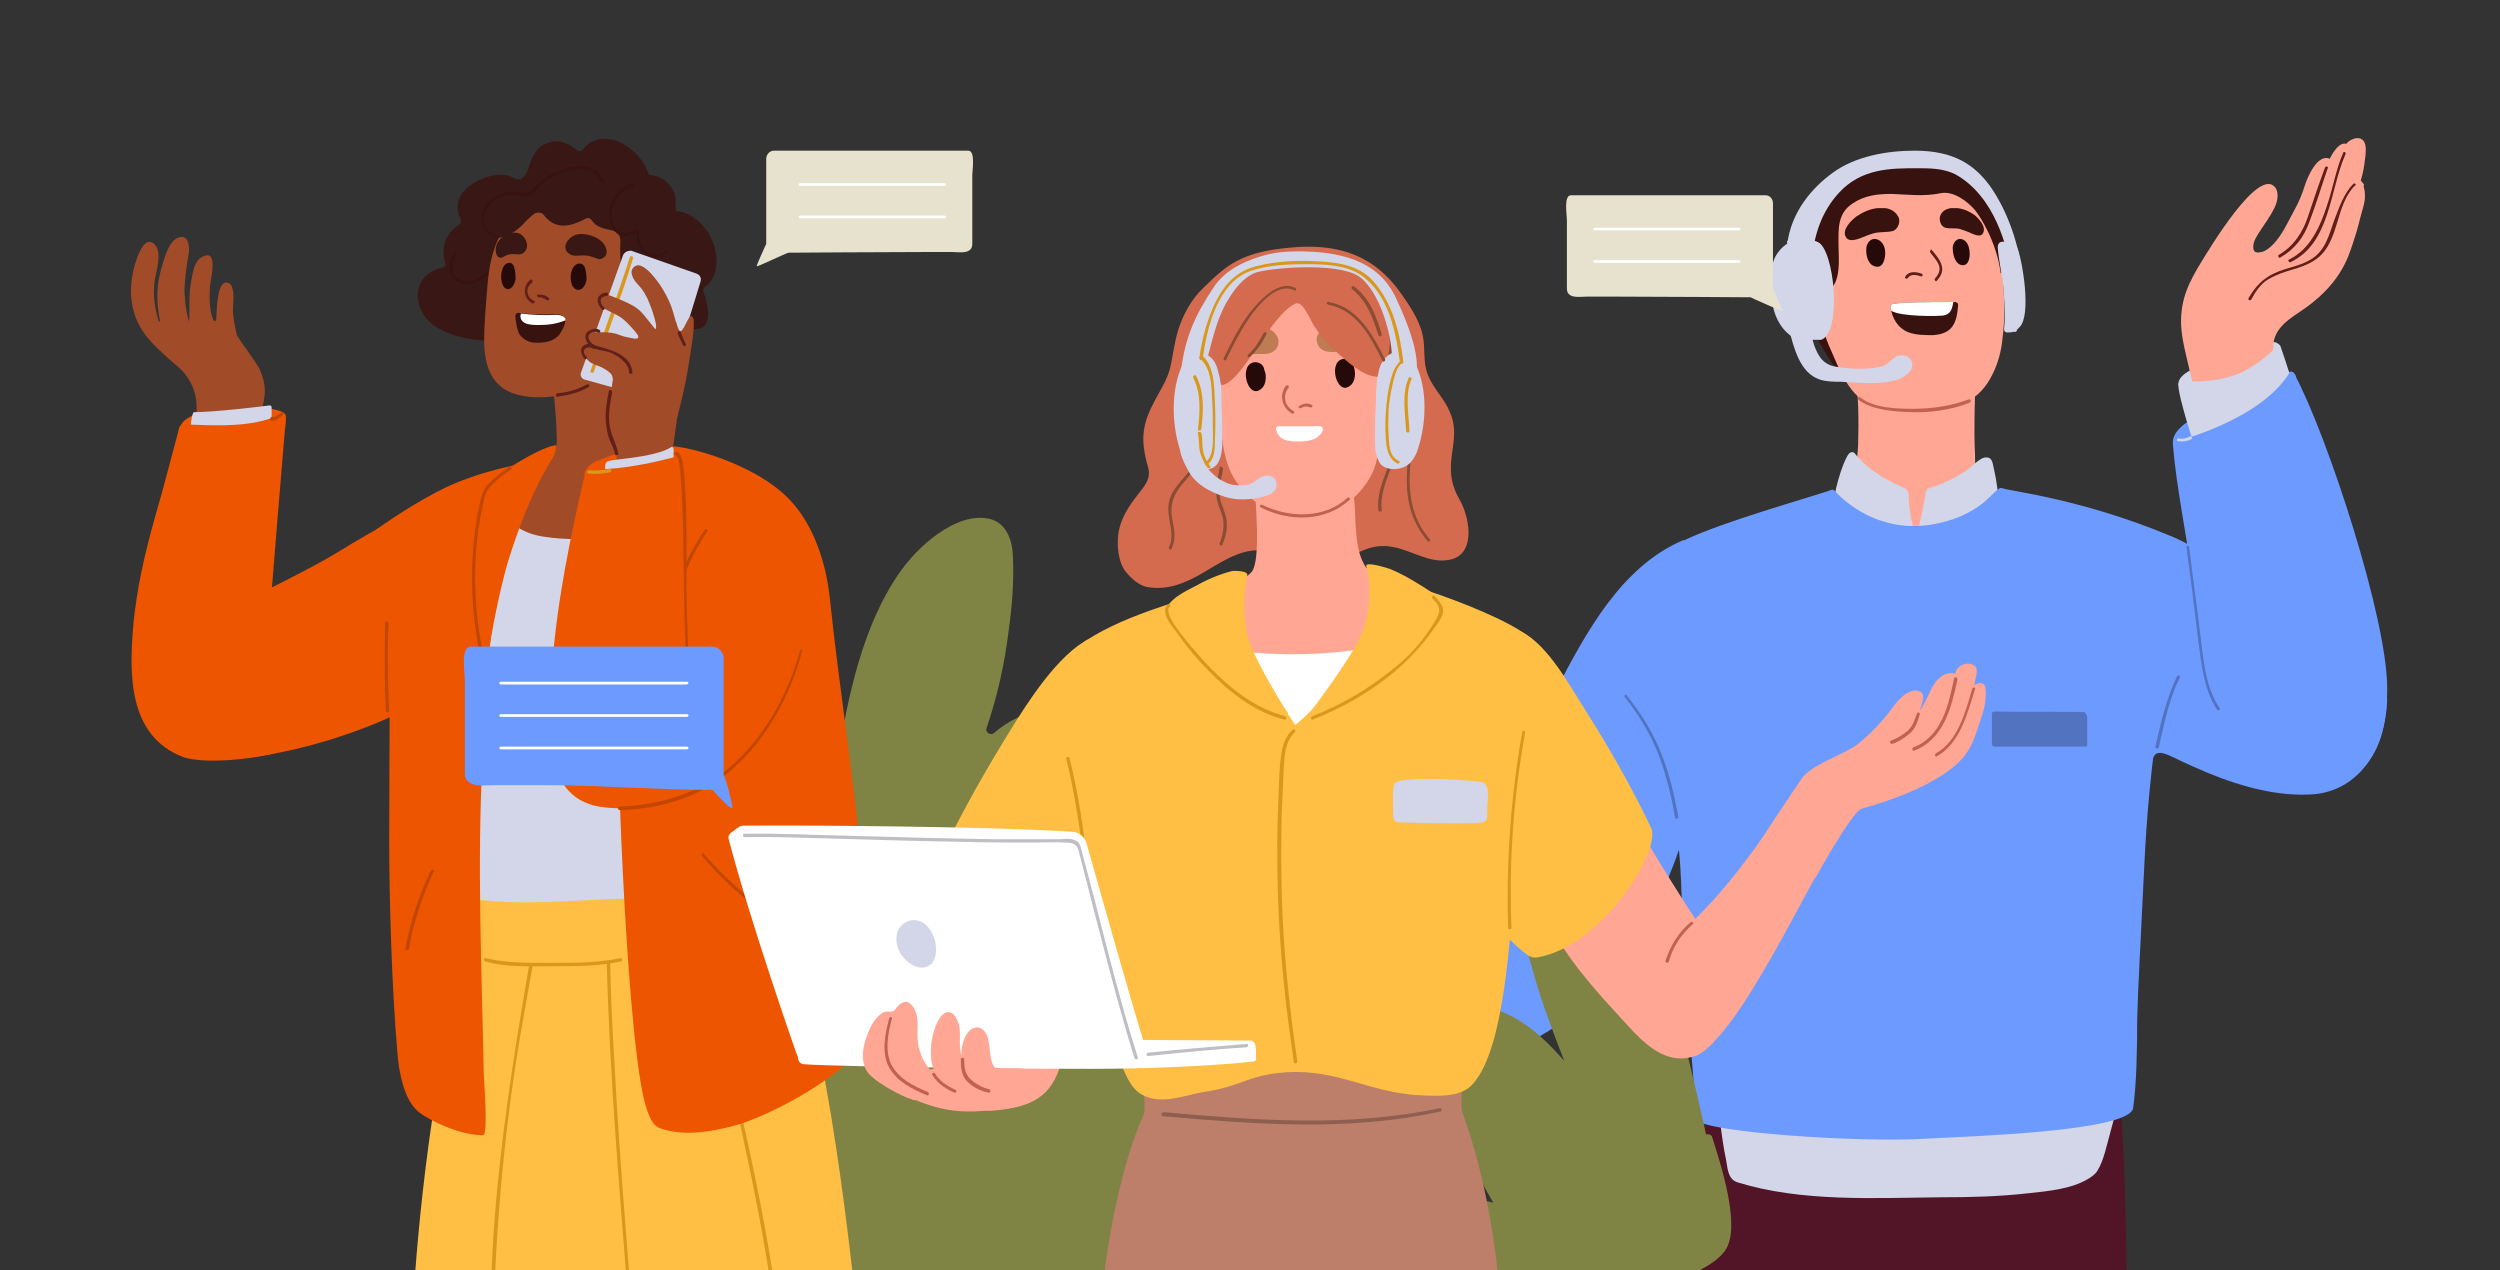
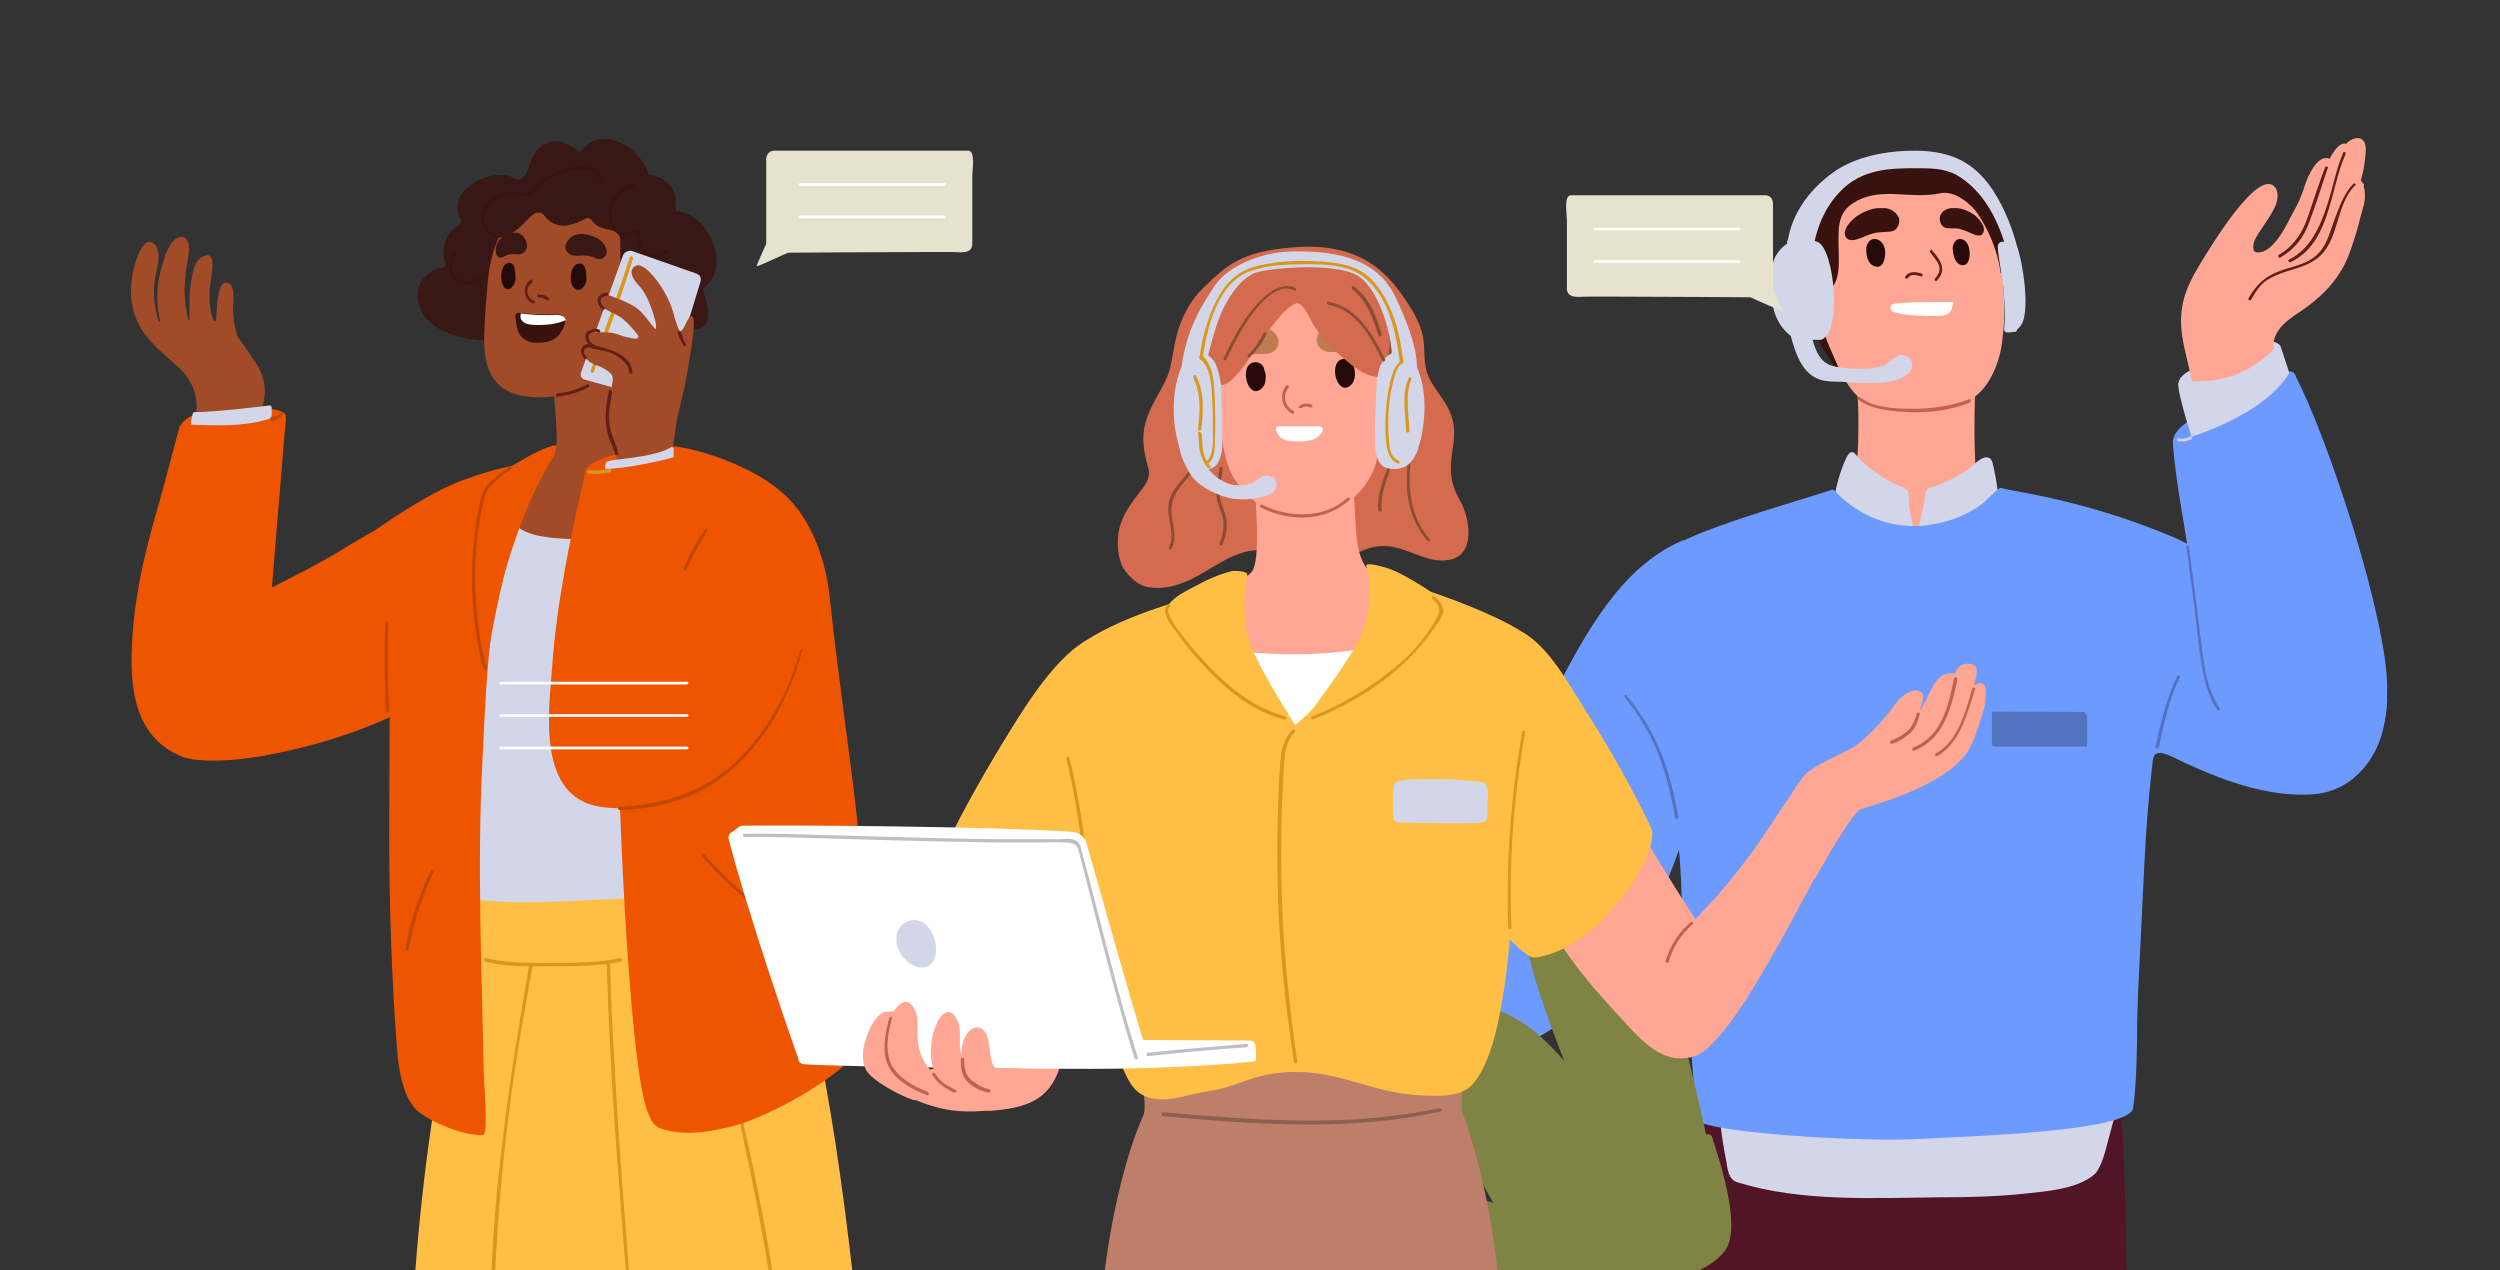
<svg xmlns="http://www.w3.org/2000/svg" xmlns:xlink="http://www.w3.org/1999/xlink" version="1.1" id="Layer_1" x="0px" y="0px" width="370px" height="188px" viewBox="0 0 370 188" style="enable-background:new 0 0 370 188;" xml:space="preserve">
  <rect x="0" y="0" width="370" height="188" fill="#333333" stroke="none" />
  <style type="text/css">
	.st0{clip-path:url(#SVGID_2_);}
	.st1{fill:#38120F;}
	.st2{fill:#FFA694;}
	.st3{fill:#D3D6E8;}
	.st4{fill:#521427;}
	.st5{fill:#6D9AFF;}
	.st6{fill:#5273BF;}
	.st7{fill:#611F19;}
	.st8{fill:#C2614F;}
	.st9{fill:#260A0A;}
	.st10{fill:#FFFFFF;}
	.st11{fill:#7F8444;}
	.st12{fill:#391715;}
	.st13{fill:#A14B28;}
	.st14{fill:#ED5500;}
	.st15{fill:#FFBF44;}
	.st16{fill:#D9981C;}
	.st17{fill:#C14600;}
	.st18{fill:#D46B4E;}
	.st19{fill:#BD7F6A;}
	.st20{fill:#BF7B52;}
	.st21{fill:#8E5F50;}
	.st22{fill:#C0BEC5;}
	.st23{fill:#8A4D33;}
	.st24{fill:#E6E2CE;}
	.st25{fill:#E7E2CE;}
</style>
  <g>
    <defs>
      <rect id="SVGID_1_" width="370" height="188" />
    </defs>
    <clipPath id="SVGID_2_">
      <use xlink:href="#SVGID_1_" style="overflow:visible;" />
    </clipPath>
    <g class="st0">
      <path class="st1" d="M296.7,34c-0.4-1.9-2.8-4.8-4.1-6.3c-2.5-2.9-7-3.6-10.6-3.5c-3.7,0-7.6,0.9-10.6,3.2    c-3.1,2.4-5.6,7.9-5.3,11.9c0.2,3.5,1.1,5.8,2.2,9.2c0.7,2.1,3.6,7.1,6.3,8.9c0.3,0.2,2.5-0.3,2.7-0.5c1,0.2,13.3-1.8,13.5-1.7    c0.2,0.3,4.4-10.4,4.7-10.7C296.4,43.3,297.7,39.6,296.7,34z" />
      <path class="st2" d="M272,77.1c0.8,1,18.5,2.2,21.3-1.2c-0.7-2-1-6.9-1-8.6c-0.2-4.2,0-8.3,0.1-12.5c0.1-2.2-15-0.5-17.3-0.8    c-0.3,0-0.4,0.2-0.4,0.4c-0.1,0.1-0.3,0.2-0.2,0.5c0.6,3.8,0.6,7,0.5,10.9C274.9,68.1,274.4,74.1,272,77.1z" />
      <path class="st3" d="M295.1,69.4c-0.2-0.8-0.2-1.7-1.1-1.7c-0.9-0.1-2.3,1.5-3,2c-1.8,1.1-3.6,2-5.6,2.6c-0.1,0-0.2,0.1-0.2,0.2    c-0.1,0.1-0.1,0.2-0.2,0.3c-0.1,1.4-0.9,4.5-1.3,6.4c0,0.1-0.2,0.1-0.2,0c-0.7-2.1-1.1-5-1-6c0-0.4-0.3-0.8-0.7-1    c-1.4-0.6-4.9-2.1-7.3-5.1c-0.2-0.3-0.7-0.2-0.9,0.1c-0.9,1.1-2.6,6.8-2,7.5c0.7,0.8,2.4,1.5,3.3,2.1c2.1,1.1,4.3,2,6.5,2.5    c0.2,0,0.4,0,0.4-0.2c0.1,0,1,0.4,1.7,0.7c0,0,0,0.1,0,0.1c0,0,0.1,0,0.2,0c0.2,0.1,0.4,0.1,0.3,0.1c0,0,0-0.1,0-0.1    c2.1-0.3,9.9-1.2,11.8-4.7c0-0.1,0.1-0.1,0.1-0.2c0-0.1,0-0.1,0-0.2C295.7,72.9,295.5,71.1,295.1,69.4z" />
      <path class="st4" d="M313.4,159.7c0-0.1-0.1-0.2-0.1-0.3c0-0.2-0.2-0.4-0.4-0.5c-9.8-3.9-20,0.6-30-0.5c-2.6-0.3-5.1-1-7.7-1.2    c-2.9-0.2-5.8,0.1-8.6,0.3c-2.5,0.1-5.1,0.4-7.6,0.7c-1.8,0.2-3.9,0.3-5.4,1.3c-0.2,0-0.4,0.2-0.5,0.5c-1.5,6.2-1.4,39.5-1.5,43    c0,0.5,0.4,1,0.9,1.1c13.6,0.9,61.1,0.8,62-0.5C315.2,202.3,314.6,165.3,313.4,159.7z" />
      <path class="st3" d="M314,156.3c-0.5-0.4-1.3-0.4-1.9-0.4c-1.6-0.1-3.1-0.2-4.7-0.2c-5.4-0.3-10.9-0.9-16.3-0.6    c-2.9,0.2-5.8,0.6-8.7,0.8c-3,0.2-6,0.1-9,0c-6.3-0.2-12.6-0.5-18.9-0.7c-1,0-1.1,1.2-0.4,1.6c0,5.1,0.4,10.2,1.4,15.1    c0.2,1.2,0.3,2.7,1.7,3.1c9.4,2.9,20.1,2.3,29.9,2.2c4.4,0,8.7-0.1,13.1-0.6c2.8-0.3,6.3-0.6,8.8-2.1c0.5-0.3,1.1-0.7,1.4-1.2    c1-1.6,1.4-3.9,1.9-5.6c0.7-2.5,1.3-5.1,1.7-7.6C314.2,159,314.9,157.1,314,156.3z" />
      <path class="st5" d="M252.9,89.3c-0.5-2.9-1.1-6.1-2.9-8.5c-0.1-0.2-0.3-0.3-0.5-0.4c-0.2-0.1-0.2-0.6-0.5-0.4    c-9.1,3.9-14.3,13.7-18.7,22.1c-5.1,9.8-10.4,23-14.3,33.3c-0.7,1.8-1.2,3.8-0.4,5.7c0.8,2,3.2,4.6,5.1,5.6    c4.1,2.3,10.1,4.3,13.6,1.4c8.2-7,13.6-18.4,15.9-28.3c1.6-6.9,3-14.5,3.1-21.6C253.7,95.2,253.4,92.2,252.9,89.3z" />
      <path class="st5" d="M353.3,103.5c0.1-3.2-18.7-14.8-23.3-18.3c-3.4-2.6-7.6-4.6-13.1-6.4c-1.8-0.6-4,18.5-4.9,24.5    c-0.2,1.1,6.3,11.2,6.4,10c0.4-3.3,2.1-1.6,6.3,0.2c5.1,2.3,11.1,4.3,16.8,4.1C348.9,117.5,353,111.1,353.3,103.5z" />
      <path class="st2" d="M270.3,43.2c-0.7-1.2-1.5-2.1-2.7-2.2c-1.5-0.1-1.7,1.9-1.5,3c0.3,2,1.4,3.9,3,5.1c1.1,0.8,2.8,1.2,2.7-0.7    C271.7,47.1,271.3,44.9,270.3,43.2z" />
      <path class="st2" d="M296.3,50.7c0.3-2.3,0.4-4,0.3-6.5c-0.1-4.3-1.1-9.8-3.7-13.5c-2.2-3.1-6.9-3.8-10.6-3.8    c-1.3,0-2.5,0.2-3.7,0.5c-11.4,3-11.7,15.6-7.5,24.7c0.9,2.1,2,4.8,3.7,6.4c2.2,2,5.6,1.9,8.4,1.9c2.5,0,4.7,0.1,7.1-0.7    C294,58.7,295.9,54,296.3,50.7z" />
      <path class="st3" d="M337.4,51.2c0-0.1,0.1-0.1,0-0.1c-0.7-0.8-1.4-0.4-2.1-0.3c-1.3,0.3-2.6,0.6-3.8,1c-2.4,0.7-4.7,1.7-6.9,2.8    c-0.9,0.4-2.3,1.2-2.2,2.4c0,0,2.9,0.7,4.3,0.5c1.6-0.2,3.1-0.8,4.5-1.4c1.4-0.7,2.7-1.5,3.9-2.3c0.9-0.7,2.1-1.3,2.3-2.5    C337.4,51.3,337.4,51.2,337.4,51.2z" />
      <path class="st5" d="M334.4,89.8c-4.9-5.9-9.1-8.9-13.7-10.7c-12.6-5.2-23-6.4-24.2-6.8c-0.6-0.2-0.5-0.2-2.5,1.7    c-2.2,2-5.1,3.1-7.9,3.6c-9,1.6-14.4-4.8-14.5-4.9c-0.4-0.4-0.5-0.2-1.1,0c-4,1.3-15.3,4.5-20.9,7.1c-3,1.4-5.9,3.3-8.2,5.7    c-2.3,2.4-5.9,8.9-5.7,9.4c0,0,0,0.1,0,0.1c0,0.2,5.9,10.3,8.6,15.6c3.2,6.3,4.2,12.8,4.5,19.8c0.2,6.6,0.6,16.8,1.4,24.1    c0.2,2,0.7,9.6,1,11.2c0.3,1.8,24.2,3.5,34.2,2.8c5.4-0.3,29.8-1,30.3-4.5c0.5-3.4,0.6-8.7,0.6-13c0.1-4.7,0.6-13.1,0.8-17.8    c0.4-7.7,0.5-12.4,1.8-23.1c0.1-0.6,0.3-1.2,0.8-1.6c1.5-1.6,12.2-10.8,14.4-14.9c0.1-0.1,0.1-0.3,0.1-0.4    C334.4,92.9,334.7,90.2,334.4,89.8z" />
      <path class="st2" d="M349.8,27.2c-0.2-0.2-0.4-0.5-0.4-0.5c0.3-1,0.5-2,0.6-3c0.1-0.7,0.3-2-0.1-2.7c-0.6-1-1.9-0.5-2.6,0.2    c0,0,0,0,0,0.1c-0.9-0.3-1.8,0.8-2.5,2.2c-1.8-0.8-3.3,2.7-3.7,4c-0.8,2.5-1.4,3.3-2.6,5.6c-1.3,2.6-2.8,4-3.8,4.2    c-0.9,0.2-1.3,0-1.2-1c0.1-1.3,1.9-3.1,3.1-5.5c0.4-0.8,0.8-2.2,0.1-3.1c-2.5-3-9.8,9.3-10.8,10.9c-1.9,3.1-3.2,5.6-3.1,9.4    c0.1,2.4,0.8,4.7,1.3,7c0.5,2.1,1.9,6.9,2.1,6.9c2.7,2.6,11.7-4.4,11.6-4.6c0,0,0,0,0,0c-0.4-1.7-0.8-3.4-1.2-5    c-0.7-2.9,1.4-4.6,3.7-6.1c6.1-4,7.2-8.1,7.9-10.1c0.4-1.2,0.8-2.5,1.1-3.8c0.3-1.2,0.8-2.4,0.7-3.6c0-0.4-0.1-0.8-0.2-1.2    C349.9,27.4,349.9,27.3,349.8,27.2z" />
      <path class="st6" d="M308.5,105.4c-0.5-0.1-10.2,0-13.4-0.1c-0.2,0-0.3,0.2-0.3,0.4c0,1.4,0,2.8,0,4.2c0,0.6,0.2,0.6,0.7,0.6    c0.2,0,0.4,0,0.7,0c0.6,0,1.2,0,1.8,0c1.6,0,3.1,0,4.7,0c1.4,0,2.8,0,4.3,0c0.6,0,1.1,0,1.7,0c0.1,0,0.2-0.1,0.2-0.3    c0-1.3,0-3,0-4.2C308.8,105.8,308.7,105.5,308.5,105.4z" />
      <path class="st5" d="M339,55c-2.1,0.2-4.1,1.3-6,2.3c-2.3,1.2-4.5,2.6-6.7,3.9c-0.2-0.1-0.3-0.1-0.5,0c-1.8,1-4.5,2.5-4.2,4.6    c0,0.4,0.2,0.6,0.5,0.6c0.2,0.1,0.4,0.1,0.6,0c0.1,0,0.2,0,0.4,0c1.1-0.4,2.1-1,3-1.7c0.1,0,0.2,0,0.3-0.1    c2.8-1.2,5.4-2.8,7.9-4.6c1.6-1.1,4.5-2.5,5.5-4.3C339.9,56,339.6,54.9,339,55z" />
      <path class="st3" d="M340,58.9c-0.3-1-2-6.3-2.5-7.7c-0.1-0.2-0.4-0.3-0.5-0.1c-0.4,0.5-1.4,1.8-4.1,3.4c-3.7,2.3-9,2-9.8,1.9    c-0.1,0-0.2,0-0.3,0.1c-0.2,0.1-0.4,0.2-0.4,0.4c-0.1,1.6,2.5,9.5,2.5,9.5c0.1,0,0.1,0,0.2,0c0.2,0.3,0.5,0.3,0.8,0.2    c3.1,0.8,6.1,0.3,8.8-1.5C337.3,63.5,340,59,340,58.9z" />
      <path class="st5" d="M339.6,55.4c-0.2-0.3-0.4-0.4-0.7-0.3c-4.4,7.2-16.9,10.2-17,10.3c-0.2,0.1-0.3,0.3-0.3,0.5    c0.5,6.2,2,13.2,2.8,19.3c0.4,3.2,0.8,6.3,1.3,9.5c0.4,2.7,0.6,5.5,1.6,8c1.7,4.1,5.5,6.9,9.5,8.5c2.6,1.1,11.7,3.8,12,3.5    c3.5-3.2,4.5-7.4,4.5-12.9C353.3,91.5,344.5,64.6,339.6,55.4z" />
      <g>
        <path class="st6" d="M322.2,100.1c-1.6,3.3-2.4,6.9-3.2,10.4c-0.1,0.3,0.4,0.4,0.5,0.1c0.8-3.5,1.5-7.1,3.1-10.3     C322.8,100,322.4,99.8,322.2,100.1L322.2,100.1z" />
      </g>
      <g>
        <path class="st6" d="M240.5,103.2c2.2,2.8,4,5.8,5.2,9.1c1,2.8,1.7,5.7,2.2,8.7c0.1,0.3,0.5,0.2,0.5-0.1     c-0.6-3.2-1.3-6.3-2.5-9.3c-1.2-3.1-3-6-5.1-8.6C240.6,102.6,240.3,103,240.5,103.2L240.5,103.2z" />
      </g>
      <g>
        <path class="st6" d="M323.6,81c0.6,4.5,1.2,9,1.7,13.5c0.5,3.6,0.8,7.4,2.8,10.5c0.2,0.3,0.6,0,0.4-0.2     c-2.2-3.3-2.4-7.4-2.9-11.2c-0.5-4.2-1.1-8.4-1.6-12.6C324,80.7,323.5,80.7,323.6,81L323.6,81z" />
      </g>
      <g>
        <path class="st3" d="M322.4,65.3c0.7,0.1,1.3,0,1.9-0.3c0.3-0.1,0-0.5-0.2-0.4c-0.5,0.3-1.1,0.4-1.6,0.3     C322.1,64.8,322.1,65.3,322.4,65.3L322.4,65.3z" />
      </g>
      <g>
        <path class="st3" d="M322.8,56.6c0.5,0.1,0.9,0.2,1.4,0c0.3-0.1,0.2-0.5-0.1-0.5c-0.4,0.1-0.8,0.1-1.1,0     C322.7,56.1,322.5,56.5,322.8,56.6L322.8,56.6z" />
      </g>
      <path class="st5" d="M231.7,130.2c-2.4-0.4-4.8-0.6-7.2-0.5c-1.7,0.1-4.1-0.1-5.5,0.9c-1.4,1-2.2,3.1-2.9,4.6    c-0.9,1.9-1.9,3.9-3.5,5.4c-1.7,1.4-8.6,6.1-11.8,8.4c-0.4,0.1-0.8,0.2-1.2,0.2c-0.4,0.1-0.5,1.2-0.4,1.4c1.1,2,1.8,4.1,5.1,6.2    c0.6,0.4,1.5,0.3,2.2,0.4c1.5,0.1,3,0.2,4.5,0.2c4-0.1,8-0.5,11.8-1.7c1.8-0.6,3.5-1.4,5.2-2.4c1.7-1,3.4-2.1,4.8-3.5    c3.6-3.5,7.2-9.3,10-13.3C242.7,136.3,235.8,130.9,231.7,130.2z" />
      <g>
        <path class="st7" d="M348.3,27.2c-1.4,1.4-2.1,3.5-2.8,5.3c-0.8,2.2-1.3,4.6-3.5,5.9c-1.6,1-3.6,1.2-5.3,2     c-1.8,0.8-2.9,2-3.9,3.7c-0.2,0.3,0.3,0.5,0.4,0.2c0.6-1.1,1.3-2.2,2.4-2.9c0.8-0.5,1.8-0.9,2.7-1.2c1.6-0.5,3.3-0.9,4.7-2     c3.3-2.6,2.6-7.9,5.6-10.8C348.8,27.4,348.5,27,348.3,27.2L348.3,27.2z" />
      </g>
      <g>
        <path class="st8" d="M291.4,59.1c-2.6,1-5.5,1.4-8.3,1.4c-2.5,0-5.8-0.1-7.8-1.7c-0.2-0.2-0.5,0.2-0.2,0.4c2,1.5,5.2,1.7,7.6,1.8     c3,0.1,6-0.3,8.8-1.4C291.8,59.4,291.7,59,291.4,59.1L291.4,59.1z" />
      </g>
      <g>
        <path class="st7" d="M346.8,22.6c-1.1,2.5-1.5,5.2-2.4,7.8c-1,3.1-2.5,6.5-5.6,8c-0.3,0.1,0,0.5,0.2,0.4     c5.9-2.8,5.8-10.7,8.1-15.9C347.3,22.6,346.9,22.3,346.8,22.6L346.8,22.6z" />
      </g>
      <g>
        <path class="st7" d="M344.1,24.8c-0.9,2.4-1.7,4.8-2.5,7.2c-0.8,2.4-2.1,4.4-4.3,5.7c-0.3,0.1,0,0.6,0.2,0.4     c2.1-1.2,3.5-3,4.3-5.3c1-2.6,1.8-5.3,2.7-7.9C344.7,24.7,344.2,24.5,344.1,24.8L344.1,24.8z" />
      </g>
      <path class="st9" d="M290.6,35.5c-1-0.5-1.6,0.5-1.6,1.2c0,0.7,0.2,1.7,0.7,2.2c0.5,0.5,1.3,0.5,1.6-0.2    C291.7,37.9,291.6,36,290.6,35.5z" />
      <path class="st9" d="M278,35.5c-1.1-0.5-1.8,0.5-1.8,1.4c0,0.7,0.1,1.6,0.7,2.2c0.6,0.5,1.4,0.6,1.8-0.2    C279.2,37.9,279.2,36.1,278,35.5z" />
      <g>
        <path class="st7" d="M285.7,37.4c0.4,0.5,0.8,1,1.1,1.5c0.5,0.9,0.2,1.6-0.4,2.3c-0.2,0.2,0.1,0.6,0.3,0.3     c0.5-0.6,0.9-1.2,0.7-2.1c-0.2-0.9-0.9-1.7-1.5-2.4C285.9,36.8,285.5,37.1,285.7,37.4L285.7,37.4z" />
      </g>
      <g>
        <path class="st7" d="M284.4,40.5c-0.8-0.3-1.9-0.4-2.4,0.4c-0.2,0.3,0.2,0.5,0.4,0.2c0.4-0.6,1.3-0.4,1.9-0.2     C284.5,41,284.7,40.6,284.4,40.5L284.4,40.5z" />
      </g>
-       <path class="st1" d="M289.6,44.8c-0.1,0-0.1-0.1-0.2-0.1c-3.9,0-7.8,0-9.3,0.3c-0.2,0-0.3,0.2-0.3,0.4c0.2,1.7,1.1,3.2,2.7,3.8    c1.1,0.4,2.4,0.4,3.6,0.4c2.9-0.2,3.5-1.8,3.7-4.4C289.8,44.9,289.7,44.8,289.6,44.8z" />
      <path class="st10" d="M287.6,46.7c1.1-0.2,1.3-0.9,1.5-2c-3.8,0-7.6,0-9,0.3c-0.2,0-0.3,0.2-0.3,0.4c0,0.2,0.1,0.4,0.1,0.6    C281.4,46.9,286.8,46.8,287.6,46.7z" />
      <path class="st1" d="M277.9,30.8c-1.1,0.1-2.2,0.6-3.1,1.2c-0.7,0.5-2.3,2-1.6,3.1c0.4,0.7,1.4,0.4,2,0.2c0.8-0.3,1.4-0.6,2.2-0.8    c0.8-0.2,1.9-0.1,2.7-0.3c0.8-0.2,1.3-1.5,0.8-2.2c-0.4-0.7-1.1-1.1-1.9-1.2C278.7,30.8,278.3,30.8,277.9,30.8z" />
      <path class="st1" d="M288.7,30.8c-0.6,0.1-1.2,0.4-1.5,1c-0.3,0.7,0,1.7,0.7,1.9c0.7,0.2,1.5,0,2.2,0.2c0.6,0.2,1.2,0.4,1.8,0.7    c0.5,0.2,1.3,0.5,1.6-0.1c0.5-1-0.7-2.2-1.3-2.7c-0.7-0.5-1.6-0.9-2.5-1C289.3,30.8,289,30.8,288.7,30.8z" />
      <path class="st1" d="M292.2,28.6c-2.7-3.1-6.8-3.2-10.6-2.7c-3.9,0.5-7.7,1.7-10.7,4.4c-3.2,2.9-3.8,6.2-3.5,10.4    c0,0.3,0.2,0.4,0.4,0.4c0.5,1.1,1.4,2.4,2.6,1.9c2.2-0.8,1.7-5,1.7-6.7c0-2.4-0.2-4.7,2.1-6.2c1.8-1.2,3.7-1.4,5.8-1.4    c2.4,0.1,4.8,0.4,7.2-0.1c1.9-0.4,4,1.2,5.1,2.5c0.9,1.1,3.2,4.8,3.8,9.3c0,0.1,0.2,0,0.3-0.1c0.2-0.3,0-0.8,0-0.9    c0.1-0.3,0.4-1,0.4-1.3c0-0.5-0.8-1.1-0.8-1.5C296,33.5,294.2,30.9,292.2,28.6z" />
      <path class="st3" d="M294.5,27.5c-2.3-3.1-5.3-5.2-11.1-5.2c-4.1,0-8.8,0.8-12.2,3.3c-3,2.2-6.1,5.7-6.7,10.6    c-0.3,0.5-1.2,2.1-1.2,2.6c0.1,0.8,4.8,0.4,4.8-0.1c0.4-4,1.5-7.4,4.1-10.2c3.3-3.6,7.7-3.6,11.5-3.6c1.9,0,3.9,0,5.7,0.9    c5.9,3.3,7.7,10.9,8.3,14.6c0.2,0.8,1.5,0.4,1.5,0.2C298.9,36.2,297,31,294.5,27.5z" />
      <path class="st3" d="M269,35.8c-2.7-1.1-5,0-6.2,2.1c-0.9,1.5-0.8,5.1-0.4,7.4c0.3,1.8,1.5,4,3.5,4.9c0.3,0.1,3.6,0.1,3.6,0.1    C272.7,49.3,271.5,36.8,269,35.8z" />
      <path class="st3" d="M298.5,36.5c-0.3-0.6-1-0.7-1.5-0.7c-0.5,0-1.1-0.2-1.3,0.5c-0.2,0.5,0.7,5,0.8,6.2c0.2,2.8,0.3,4.3,0.1,6.2    c0,0.3,0.2,0.5,0.4,0.5c0.9,0,1.2,0,1.9-0.8C300.7,46.7,299.3,38.3,298.5,36.5z" />
      <g>
        <path class="st3" d="M263.6,38.3c0.9-1.6,2.7-2.3,3.9-0.5c0.8,1.2,1.1,2.7,1.3,4.1c0.2,1.2,0.2,2.5,0,3.7c-0.2,1.8-0.9,3.1-2.6,4     c-0.3,0.2,0,0.6,0.2,0.4c1.6-0.9,2.5-2.2,2.8-4.1c0.2-1.9,0.1-3.9-0.3-5.8c-0.3-1.3-0.9-3.2-2.3-3.7c-1.5-0.6-2.7,0.5-3.4,1.7     C263.1,38.3,263.5,38.6,263.6,38.3L263.6,38.3z" />
      </g>
      <g>
        <path class="st3" d="M296.8,35.9c1.3,4.2,1.7,8.6,1.2,13c0,0.3,0.4,0.3,0.5,0c0.5-4.4,0.1-8.9-1.2-13.2     C297.1,35.5,296.7,35.6,296.8,35.9L296.8,35.9z" />
      </g>
      <g>
        <path class="st3" d="M275.8,24.7c-4.2,1.7-7.3,5.3-8.4,9.6c-0.1,0.3,0.4,0.4,0.5,0.1c1-4.2,4-7.7,8-9.3     C276.2,25,276.1,24.6,275.8,24.7L275.8,24.7z" />
      </g>
      <g>
        <path class="st3" d="M275.9,25.1c1.6-0.5,3.3-0.6,5-0.7c1.9-0.1,3.9-0.2,5.8,0.1c2.2,0.4,4.7,1.9,6.2,3.5c1.9,2,3.3,4.7,4,7.4     c0.1,0.3,0.5,0.2,0.5-0.1c-1.3-5-4.9-9.9-10.2-11.1c-1.9-0.4-3.9-0.3-5.8-0.2c-1.8,0.1-3.8,0.2-5.5,0.8     C275.5,24.8,275.6,25.2,275.9,25.1L275.9,25.1z" />
      </g>
      <path class="st3" d="M283,53.7c-0.2-0.8-1-1.2-1.8-1.1c-1.1,0.2-1.6,1.3-2.6,1.6c-2.5,0.7-6.3,0.3-7.6-0.1    c-0.8-0.3-1.4-0.8-1.8-1.5c-0.7-1.1-1-2.5-1.3-3.8c-0.1-0.3-0.1-0.7-0.2-1.1c-0.4-0.4-0.9-0.7-1.6-0.5c-0.5,0.2-1.2,0.7-1.4,1.3    c0.8,2.9,1.6,6.7,4.7,7.7c1,0.3,2.1,0.3,3.1,0.3c1.4,0.1,2.8,0.2,4.2,0.2c1.4,0,3-0.1,4.4-0.6C282.1,55.6,283.2,54.9,283,53.7z" />
      <g>
        <path class="st3" d="M266.1,46.5c1.5-0.6,1.8,2.4,1.9,3.2c0,0.3,0.5,0.3,0.5,0c-0.1-0.9-0.2-2-0.7-2.8c-0.4-0.6-1.1-1.1-1.8-0.8     C265.7,46.2,265.8,46.6,266.1,46.5L266.1,46.5z" />
      </g>
      <g>
        <path class="st3" d="M267.2,35.1c-0.8-0.2-1.9,0-2.6,0.5c-0.3,0.2,0,0.6,0.2,0.4c0.6-0.4,1.6-0.6,2.3-0.4     C267.4,35.6,267.5,35.2,267.2,35.1L267.2,35.1z" />
      </g>
    </g>
    <g class="st0">
      <path class="st11" d="M253.4,168.3c-0.1-0.4-0.6-0.5-0.9-0.4c-1.6-7.3-3.4-14.7-5.4-21.9c-2.2-7.9-2.4-11.2-6-18.6    c-2.1-4.3-8.3-14.2-14.5-10.9c-2.8,1.5-3.5,4.8-3.5,7.7c0.1,4.2,1,8.5,2,12.5c2,8.7,3.2,12,6.4,20.3c-2.2-2.5-4.6-4.9-7.6-6.5    c-3.2-1.7-7.7-2.9-10.2,0.6c-2.8,4-0.5,9.4,1,13.4c1.7,4.7,3.8,9.2,6.3,13.5c-6.5-1.9-19.3,1.8-26.4,7.1c-2.6,2,0.4,9.9,2.8,9.8    c4.8-0.1,51.3-0.5,57.9-9.8C257.8,181.7,254.6,172.1,253.4,168.3z" />
-       <path class="st11" d="M162.6,105.2c-5.4-1.5-11.4-0.3-15.5,3.3c-0.5,0.4-1.3-0.1-1.1-0.7c1.6-4.7,2.7-9.6,3.3-14.6    c0.5-3.6,0.8-7.4,0.6-11c-0.1-2.5-1.1-5.1-3.9-5.5c-2.9-0.4-5.8,1.2-8,2.9c-2.3,1.8-4.2,4-5.7,6.4c-3.6,5.7-5.6,12.5-7,19.1    c-1.4,6.9-2,13.9-1.6,20.9c-0.9,3.2-1.4,6.5-0.2,9.6c1.3,3.1-9.1,57.2-6.2,58.8c1.6,0.9,23,3.1,68.5,0.8c2.3-0.1,14.5,0.1,16.3-1    c3.7-2.2-53.6-55.8-50-58c4.4-2.7,8.9-5.2,13.1-8.1c3.1-2.1,6.4-4.6,8-8.2C176.7,112.7,168.9,106.9,162.6,105.2z" />
      <g>
        <path class="st12" d="M103.1,32.5c-0.8-0.6-1.7-1.1-2.6-1.2c-1.1-0.2-0.3,0.2-0.5-0.6c-0.1-0.4,0.1-0.9,0-1.3     c-0.3-2-1.9-3.3-3.7-3.5c-0.2,0-0.4-0.2-0.4-0.4c-1.5-4.1-7-6.9-9.7-3.3c-0.2,0.2-0.5,0.3-0.7,0.1c-1.3-1.1-2.8-1.8-4.6-1.1     c-1.1,0.4-1.8,1.4-2.3,2.5c-0.3,0.8-0.6,2.5-1.6,2.8c-0.6,0.2-1.2-0.3-1.7-0.5c-2.5-0.7-7,1.3-7.5,3.9c-0.2,0.9,0,1.8,0.4,2.6     c0.1,0.2,0,0.5-0.2,0.7c-0.5,0.3-0.9,0.7-1.3,1.1c-1.1,1.4-1.3,3.1-0.8,4.6c0.1,0.3-0.1,0.6-0.4,0.7c-2.7,0.5-4.5,2.9-3.3,6     c1.3,3.5,6.1,4.6,9.5,4.8c0.2,0,0.3,0.1,0.4,0.2c2.1,3.1,7,0.4,10.1,0.6c3.3,0.2,3.4,3.3,5.8,4.8c1.6,1,3.9,1.3,5.8,1.1     c1.8-0.2,3.6-0.8,4.8-2.3c1.3-1.6,0.5-5.4,2.7-5.9c1.3-0.3,3,0.2,3.4-1.6c0.3-1.2-0.1-2.7-0.6-4.2c-0.1-0.2,0-0.5,0.2-0.6     C107.4,40.2,106,34.7,103.1,32.5z" />
        <path class="st13" d="M103.5,74.3c0.3-0.4-1.3-5.2-1.8-5.4c-1.9-1-3.9-2.4-5.2-3.9c-2.4-2.7-2.1-18-2-23.3c0-0.2,0-0.3-0.1-0.4     c0.8-0.5,0-1.7-0.9-1.3c-2.4,1.3-4.2,3.1-5.9,5.1c-2.1,2.4-4.2,4.8-6.2,7.2c-0.3,0.3-0.2,0.7,0,1c0,0.1,0,0.2,0,0.3     c0.5,3.7,0.9,7.4,1,11.1c0.1,2.1-0.8,3.4-2.4,4.5c-0.4,0.3-8,3.1-8.1,3.6c-0.4,2.1,4.3,10.7,9.7,10.7     C91.4,83.7,101.5,76.4,103.5,74.3z" />
        <path class="st14" d="M33.2,60.5c-2.1,0.3-6.3,0.6-6.7,3.2c0,0.2,0,0.3,0,0.5c0,0.1,0,0.2,0,0.3c0.9,3,5.4,2.7,7.9,2.4     c3.1-0.3,6.4-0.6,7.8-3.6c0,0,0.1-1.6,0.1-1.8c-0.1-0.3-0.4-0.5-0.7-0.6c-1-0.4-2.1-0.5-3.1-0.6C36.7,60.2,34.9,60.3,33.2,60.5z" />
        <path class="st14" d="M70.5,71.5c0,0.1-3.6,1.3-3.8,1.4c-5.7,2.5-11.2,5.4-16.5,8.7c-5.3,3.2-11,5.7-16.4,8.7     c-2.8,1.6-5.6,3.6-6.4,6.9c-0.8,3.3-2.1,11.1-0.3,14c2.1,3.3,25.1,0.1,40-10.3C68.6,99.9,70.7,77,70.5,71.5z" />
        <path class="st15" d="M127.7,209.7c0.4,0,0.7-0.4,0.7-0.8c-2-18.3-4.8-50.4-11.6-70.6c0,0,0,0,0-0.1c0.3-0.1,0.4-0.4,0.4-0.7     c-0.2-3.5-0.7-7-1.3-10.4c-0.1-0.4,0-0.9,0.2-1.3c0.1-0.3,0.1-0.7-0.4-0.9c-15-7-31.5-2.4-46.4,2.7c-0.9,0.3-1.5,1.1-1.5,2.1     c-0.1,3.7,0.1,12.6,0.3,14.3c0,0.2,0,0.5,0,0.7c-5.6,21.6-6.9,47.5-6.9,47.5c-0.1,1.2-0.1,2.4,0.1,3.6c0.1,0.4,0.5,0.7,0.9,0.9     C78.5,206.9,121.4,210.2,127.7,209.7z" />
        <path class="st14" d="M95.1,67.7c-0.5-1.2-2.8-0.8-3.6-0.6c-1,0.2-2.2,0.8-3.1,1.1c-1.1,0.4-1.9,1.4-1.9,2c0,0.1,3.9-0.1,5.5-0.4     C92.8,69.7,95.7,69.2,95.1,67.7z" />
        <g>
          <path class="st16" d="M78.3,142.9c-2.3,13.4-4.4,26.7-5.3,40.3c-0.3,5.4-0.5,10.8-0.6,16.3c0,0.3,0.5,0.3,0.5,0      c0.3-15.5,1.5-30.9,4.1-46.2c0.6-3.4,1.2-6.8,1.8-10.2C78.8,142.7,78.3,142.6,78.3,142.9L78.3,142.9z" />
        </g>
        <g>
          <path class="st16" d="M89.8,142.4c0.4,16.4,1.8,32.7,3.1,49.1c0.3,4.2,0.7,8.5,0.9,12.7c0,0.3,0.5,0.3,0.5,0      c-1.1-15.9-2.6-31.8-3.4-47.7c-0.3-4.7-0.5-9.4-0.6-14.1C90.3,142.1,89.8,142.1,89.8,142.4L89.8,142.4z" />
        </g>
        <g>
          <path class="st16" d="M104.1,142.8c3.8,16.4,7.9,32.8,10.3,49.5c0.7,4.6,1.2,9.3,1.5,14c0,0.3,0.5,0.3,0.5,0      c-1.1-16.9-4.8-33.5-8.6-49.9c-1.1-4.6-2.1-9.1-3.2-13.7C104.5,142.4,104,142.5,104.1,142.8L104.1,142.8z" />
        </g>
        <path class="st13" d="M97.2,35.9c-2.9-10-16.4-10-22.2-2.6c-1.8,2.3-2.5,5.3-2.8,8.3c-0.2,2.3-0.4,4.6-0.5,7     c-0.2,3.8,0.1,8.1,4.2,9.6c2.3,0.8,4.7,0.7,7.2,0.3c2.6-0.5,5.3-1.5,6.4-4c1-2.2,1.7-4.7,2.3-7.1c0.2-0.6,0.5-1.2,1.1-1.5     c1-0.6,1.9-1.3,2.6-2.1C97.5,41.4,98,38.6,97.2,35.9z" />
        <path class="st3" d="M117.9,84.6c0-0.2,0-0.3-0.1-0.5c-0.7-5.5-3-8.6-7.5-11.6c-2.3,1.8-4.8,3.3-7.5,4.3     c-6.3,2.4-15.9,3.7-22.5,2.6c-3.9-0.6-5.6-2.9-8.3-5.5c-1,2.4-1.7,4.9-2.5,7.2c-4.3,11.8-5.7,38.8-3.8,50.8     c7.6,3.1,22.1,0.8,30,1.1c5.4,0.2,12.5,0.7,18.7-3.1c0.6-0.4,1-1,1-1.6c0.1-1.2,0.3-3.3,0.4-4c0.1-1.9,0.4-4.9,0.6-6.8     c0.4-3.9,0.9-7.8,1.3-11.7C118.7,99.2,118.5,91.3,117.9,84.6z" />
        <path class="st12" d="M98.6,34.6c-0.6-2.2-1.7-4.2-3.1-5.9c-1.5-1.9-3.3-2.7-5.7-3.1c-2.4-0.3-4.8-0.1-7.1,0.4     c-2.7,0.6-5.5,1.6-7.9,2.9c-1.7,1-3.3,2.5-3.2,4.6c0,0.1,0,0.3,0,0.4c0,0,0,0,0,0c0.1,0.6,0.5,1.1,1.4,1.3     c1.6,0.2,3.2-0.8,4.3-1.9c0.4-0.4,0.7-0.8,1.1-1.1c0.1-0.1,0.3-0.3,0.5-0.4c0.2-0.3,0.7-0.4,1.1-0.3c0.5,0.1,0.6,0.6,1,0.9     c0.3,0.3,0.6,0.5,1,0.7c1.6,0.7,3.3,0,4.8-0.8c0.2-0.1,0.5,0,0.7,0.2c0.2,0.3,0.4,0.5,0.6,0.7c0.8,0.6,1.6,0.7,2.5,0.9     c1.1,0.3,1.3,1.1,1.2,2.1c0,0.6-0.2,6.1,1.4,5.2c0,0,2.7-0.4,3.1-0.4c0.8-0.1,1.5-0.4,2-1C99.7,38.7,99.2,36.4,98.6,34.6z" />
        <path class="st14" d="M67.4,71.5c-3.6,1.5-8.4,4.5-11.9,7c0,0,1.9,9.2,3.2,12.4c0.7,1.8-0.9,3.6-1,5.6c0,4.6-0.1,23.2-0.1,27.6     c0,9.3,0.4,22.2,1.2,31.5c0.2,3,1,7.3,3.2,9c1.8,1.4,6.4,3.5,9.5,3.4c0.8,0,0.1-8.3,0.1-9c-0.3-15.5-1-31-0.2-46.4     c0.7-13.8,1-31.6,9.2-43.3c0.1-0.1,0.3-0.3,0.5-0.6c0.2-0.3-0.1-0.7-0.5-0.6C78.1,68.5,73.3,69.1,67.4,71.5z" />
        <path class="st14" d="M129.2,151.5c1.1-7.7-0.9-16.6-1.7-24.2c-1.3-13.4-3.3-25.5-4.7-38.9c-0.5-4.8-2.3-10.6-5.8-14.3     c-5.6-6.1-18.2-8.9-18.9-7.9c-7.5,10.6-6.1,25.9-6.6,38.3c-0.3,7.1,1.4,52.2,4.3,59.9c0.7,1.8,1,2.4,2.6,2.8     c3.3,0.9,6.7,0.3,9.9-0.5C113.2,165.6,128.3,158,129.2,151.5z" />
        <path class="st3" d="M92.2,37.8L86,55.1c-0.2,0.5,0.1,1,0.6,1.1l10.8,3c0.5,0.1,1-0.1,1.1-0.6l5.2-17c0.1-0.5-0.1-0.9-0.6-1.1     l-9.7-3.4C92.9,37.1,92.4,37.3,92.2,37.8z" />
        <g>
          <path class="st16" d="M93.2,38.1c-1.8,5.7-3.9,11.2-5.8,16.8c-0.1,0.3,0.4,0.4,0.5,0.1c2-5.6,4.1-11.2,5.8-16.8      C93.7,37.9,93.3,37.8,93.2,38.1L93.2,38.1z" />
        </g>
        <path class="st13" d="M101.2,48.5c-0.1,0.1-0.2,0.2-0.2,0.3c-0.4,0.5-0.6,0-0.9-1c0-0.5-1.6-0.5-1.5,0c0,0.1,0,0.2,0,0.4     c-0.2,0-0.3,0.2-0.2,0.4c0.5,4.4,0.9,8.7,1.1,13.1c0,0.4,0.6,0.3,0.7,0.2c0.6-2.3,1.2-4.8,1.6-7.2c0.8-4.8,1.2-7.6,0.6-7.9     C102,46.6,101.4,48.2,101.2,48.5z" />
        <path class="st13" d="M100.6,50.3c0-0.4-0.1-0.7-0.2-1.1c-0.3-1.3-0.6-2.5-1-3.7c-0.6-1.6-1.5-3.2-2.6-4.5     c-0.4-0.5-1.7-2-2.6-1.7c-1,0.4-1,1.5,0.2,2.8c0.8,0.8,1.4,1.9,1.8,3c0.3,0.7,0.5,1.4,0.7,2.1c0.1,0.4,0.2,0.7,0.2,1.1     c0,0.3,0,0.6-0.3,0.2c-1.3-1.6-1.9-2.6-3.2-3.3c-0.9-0.5-1.9-0.9-2.9-1.3c-0.5-0.2-1.3-0.5-1.7,0.1c-0.3,0.4,0,1.1,0.2,1.4     c0.4,0.6,1.9,0.9,3.1,1.9c0.5,0.4,1.8,1.8,2.1,2.3c0.4,0.9-1,0.4-1.6,0.3c-0.7-0.1-1.4-0.5-2.1-0.6c-1-0.2-2.1-0.1-3.2-0.1     c-0.4,0-0.7,0.5-0.6,0.9c0,0.3,0.4,1,0.8,1.1c-0.4,0-0.7-0.1-1,0.2c-0.8,0.6-0.2,1.5,0.4,2c0.5,0.5,1.1,0.6,1.8,0.9     c0.6,0.3,1.1,0.6,1.5,1c0.2,0.2,0.3,0.6,0.3,0.9c-0.5,3.4-1.3,7.1,0.7,10.3c-0.2,2-1.1,7-1.2,8.1c0.2,0.1,0.5,0.2,0.7,0.2     c1.3,0.3,2.6,0.1,3.9-0.3c1.6-0.5,2.4-1.1,3.9-2c0.3-2.5,1.9-12.5,2-14.9c0.1-1.5,0.2-3,0.1-4.5C100.7,52,100.7,51.2,100.6,50.3z     " />
        <g>
-           <path class="st7" d="M87.9,51.6c1,0.3,2,0.3,2.9,0.8c1,0.5,2.3,1.5,2.3,2.7c0,0.3,0.5,0.3,0.5,0c-0.2-2.7-3.5-3.4-5.6-4      C87.7,51.1,87.6,51.5,87.9,51.6L87.9,51.6z" />
+           <path class="st7" d="M87.9,51.6c1,0.3,2,0.3,2.9,0.8c1,0.5,2.3,1.5,2.3,2.7c0,0.3,0.5,0.3,0.5,0c-0.2-2.7-3.5-3.4-5.6-4      C87.7,51.1,87.6,51.5,87.9,51.6L87.9,51.6" />
        </g>
        <g>
          <path class="st7" d="M88.7,48.8c-0.4-0.2-0.8-0.2-1.2,0c-0.3,0.1-0.7,0.3-0.8,0.7c-0.3,0.8,0.5,1.7,1.1,2      c0.3,0.1,0.5-0.3,0.2-0.4c-0.4-0.2-0.8-0.6-0.9-1.1c-0.1-0.3,0.1-0.5,0.3-0.7c0.3-0.2,0.7-0.3,1-0.1C88.8,49.4,89,49,88.7,48.8      L88.7,48.8z" />
        </g>
        <g>
          <path class="st7" d="M88.1,51.2c-0.4-0.5-1.3-0.4-1.8,0c-0.6,0.6-0.2,1.4,0.2,1.9c0.2,0.2,0.5-0.1,0.3-0.3      c-0.3-0.3-0.6-0.8-0.2-1.2c0.3-0.2,0.9-0.3,1.1,0C87.9,51.7,88.3,51.4,88.1,51.2L88.1,51.2z" />
        </g>
        <g>
          <path class="st7" d="M89.8,43.3c-0.5,0-1.1,0.3-1.3,0.8c-0.2,0.6,0.2,1.3,0.6,1.7c0.2,0.2,0.6-0.1,0.3-0.3      c-0.3-0.3-0.5-0.6-0.5-1c0-0.5,0.4-0.6,0.8-0.7C90.1,43.8,90.1,43.3,89.8,43.3L89.8,43.3z" />
        </g>
        <g>
          <path class="st7" d="M100.3,49.3c0.2,0.6,0.5,1.2,0.8,1.8c0.1,0.3,0.6,0,0.4-0.2c-0.3-0.5-0.5-1.1-0.7-1.6      C100.7,48.9,100.2,49,100.3,49.3L100.3,49.3z" />
        </g>
        <g>
          <path class="st7" d="M90.1,57.9c-0.3,1.6-0.6,3.2-0.4,4.9c0.1,0.7,0.2,1.4,0.4,2c0.3,0.8,0.8,1.6,0.9,2.4      c0.1,0.3,0.5,0.2,0.5-0.1c-0.3-1.5-1.1-2.7-1.3-4.3c-0.2-1.6,0.1-3.2,0.4-4.7C90.6,57.7,90.2,57.6,90.1,57.9L90.1,57.9z" />
        </g>
        <g>
          <path class="st7" d="M78.5,41.4c-1.2,0.9-1.1,2.8,0.3,3.5c0.3,0.1,0.5-0.3,0.2-0.4c-1.1-0.5-1.3-1.9-0.3-2.6      C79,41.6,78.7,41.2,78.5,41.4L78.5,41.4z" />
        </g>
        <g>
          <path class="st7" d="M79.7,44c0.4,0,0.8,0.1,1.2,0.4c0.2,0.2,0.6-0.1,0.3-0.3c-0.4-0.4-0.9-0.5-1.5-0.5      C79.4,43.5,79.4,44,79.7,44L79.7,44z" />
        </g>
        <path class="st1" d="M83.2,46.7c-0.4-0.2-0.8-0.2-1.2-0.2c-1.8,0.1-3.5,0-5.3-0.2c-0.4,0-0.5,0.5-0.4,0.8     c0.1,0.8,0.2,1.7,0.6,2.4c0.4,0.6,1.2,1.1,2,1.2c1.6,0.1,3-0.1,3.9-1.2C83.3,48.7,84.2,47.3,83.2,46.7z" />
        <path class="st13" d="M38.7,61c0.2-1,0.5-2.1,0.5-3.1c0-1.1-0.3-2.2-0.8-3.3c-0.5-1-3.3-4.8-3.3-4.9c-0.3-1.1-0.5-2.2-0.6-3.3     c-0.1-1.4,0.3-2.7-0.2-4c-0.2-0.6-1-0.8-1.4-0.3c-0.8,1.1-0.8,3.7-0.9,5.2c0,0.2-0.3,0.3-0.4,0.1c-0.5-1-0.7-2.9-0.5-5.3     c0.1-0.7,1-4.6-0.5-4.3c-1.8,0.3-2,2.2-2.3,3.8c-0.4,2-0.2,4-0.3,6c-0.4-0.9-0.7-3.4-0.7-4.9c0.1-1.7,0.3-3.3,0.6-5     c0.2-1,0.1-3.2-1.6-2.5c-1.5,0.6-2.2,3.8-2.6,5.2c-0.6,2.4-0.5,4.8,0,7.2c-0.1,0-0.1,0-0.2,0c-0.6-2-0.9-4-0.6-6.1     c0.2-1.3,1.1-4,0.1-5.2c-1.8-2.1-3.1,2.9-3.3,3.9c-0.6,2.7-0.4,5.6,1,8.1c0.8,1.5,2.1,2.8,3.4,4c0.9,0.9,1.9,1.6,2.8,2.5     c1.4,1.5,2.1,3.2,2.2,5.1c0.1,1.8-0.9,8.2-0.9,8.2c0,0,0.8,0.2,0.8,0.2c2.3,0.1,9.2-0.1,9.3-0.7c0.2-1.3,0.2-5.1,0.4-6.4     C38.7,61.2,38.7,61.1,38.7,61z" />
        <path class="st3" d="M99.7,66.5c0-0.2-0.2-0.5-0.4-0.3c-1.9,1.2-6.2,1.6-8.6,1.9c-1.5,0.2-1,0.6-1.2,2.1c0,0-0.2,0.8,0.3,0.8     c3.2,0.1,9.9-1.7,9.8-2c0,0,0,0,0-0.1C99.7,68.9,99.7,67.3,99.7,66.5z" />
        <path class="st10" d="M77.9,47.9c0.6,0.2,1.3,0.2,2,0.2c1.3,0,2.6-0.2,3.8-0.7c0-0.3-0.2-0.5-0.4-0.6c-0.4-0.2-0.8-0.2-1.2-0.2     c-1.7,0.1-3.3,0-5-0.2C76.9,47,77.1,47.6,77.9,47.9z" />
        <path class="st9" d="M85.8,39c-1.7,0-1.8,3.9-0.2,3.9c0.7,0,1.1-0.9,1.2-1.4C86.8,40.8,86.8,39,85.8,39z" />
        <path class="st9" d="M75.4,38.9c-1.6,0-1.6,3.9-0.2,3.9c0.6,0,1-0.9,1.1-1.4C76.3,40.7,76.3,38.9,75.4,38.9z" />
        <path class="st12" d="M89.7,36.8c-0.4-1.6-2.9-2.4-4.3-2.1c-1.3,0.3-2.5,2-1.1,2.9c0.6,0.4,1.3,0.2,2,0.2c0.6,0,1.1,0.1,1.6,0.3     c0.5,0.2,0.9,0.4,1.3,0.1C89.8,37.9,89.9,37.3,89.7,36.8C89.7,36.8,89.7,36.8,89.7,36.8z" />
        <path class="st14" d="M114.2,74.9c-1.7-1.8-5.3-2-7.5-0.2c-1.2,1-1.9,2.7-2.7,4c-1.1,2-2.2,4-3.2,6c-2,3.9-3.8,7.8-5.5,11.8     c-1.8,4.4-3.9,8.9-4.1,13.7c-0.2,4.6-0.5,9.2,4.3,8.9c15.4-1.2,22.9-18,23.7-24.8C120.4,83.6,113.2,73.9,114.2,74.9z" />
        <path class="st12" d="M73.4,36.6c-0.1,0.5,0,1.1,0.3,1.4c0.4,0.3,0.7,0.1,1-0.1c0.4-0.2,0.8-0.3,1.3-0.3c0.5,0,1,0.2,1.5-0.2     c1.1-0.9,0.2-2.6-0.8-2.9C75.6,34.2,73.7,35,73.4,36.6C73.4,36.6,73.4,36.6,73.4,36.6z" />
        <path class="st14" d="M100,67.6c-7.5,2-11.4,1.9-12.6,1.8c-0.4,0-0.7,0.2-0.8,0.6c-2.2,9.5-4.2,19.1-4.9,28.9     c-0.5,6.6-2.2,19,7.1,20.5c6.3,1,14-1.6,13.9-2.3C101.8,107.5,101.2,67.3,100,67.6z" />
        <g>
          <path class="st17" d="M118.4,96.3c-1.7,6.3-5.2,12.7-10.1,17c-4.6,4.1-10.5,5.8-16.6,6.1c-0.3,0-0.3,0.5,0,0.5      c6.1-0.2,12-1.9,16.6-6c5.1-4.4,8.7-11,10.4-17.5C119,96.1,118.5,96,118.4,96.3L118.4,96.3z" />
        </g>
        <path class="st3" d="M40.2,60.3c0-0.2-0.1-0.3-0.3-0.3c-1.5,0.2-8.2,1-11.2,1c-0.3,0-0.7,2.8-0.4,3.2c1.6,1.8,5.8,0.5,7.8,0.3     c0.9-0.1,3-0.1,3.7-0.8C40.3,63,40.2,61.3,40.2,60.3z" />
        <g>
-           <path class="st17" d="M99.9,67.3c0.8,0.2,0.8,3.5,0.9,4.1c0.2,2.5,0.2,4.9,0.3,7.4c0.1,5.2,0.1,10.3,0.3,15.4      c0.2,5.1,0.4,10.3,0.5,15.4c0,0.3,0.5,0.3,0.5,0c-0.2-7.9-0.8-15.8-0.8-23.7c0-5.1,0.1-10.2-0.3-15.2c-0.1-0.8-0.1-3.6-1.2-3.8      C99.7,66.8,99.6,67.3,99.9,67.3L99.9,67.3z" />
-         </g>
+           </g>
        <g>
          <path class="st17" d="M104.3,78.4c-1.2,1.8-2.3,3.7-3.1,5.7c-0.1,0.3,0.3,0.5,0.4,0.2c0.9-2,1.9-3.9,3.1-5.7      C104.8,78.4,104.4,78.2,104.3,78.4L104.3,78.4z" />
        </g>
        <g>
          <path class="st16" d="M87.1,70.1c1.1,0.1,2.1,0,3.2-0.2c0.3-0.1,0.2-0.5-0.1-0.5c-1,0.2-2,0.3-3,0.2      C86.8,69.6,86.8,70,87.1,70.1L87.1,70.1z" />
        </g>
        <g>
          <path class="st16" d="M71.8,142.3c3.2,0.9,6.8,0.7,10.1,0.7c3.3,0,6.7,0,10-0.7c0.3-0.1,0.2-0.5-0.1-0.5      c-3.2,0.7-6.6,0.7-9.9,0.7c-3.3,0-6.8,0.1-10-0.7C71.6,141.7,71.5,142.2,71.8,142.3L71.8,142.3z" />
        </g>
        <g>
          <path class="st17" d="M57,92.2c-0.1,4.3-0.1,8.7,0.1,13c0,0.3,0.5,0.3,0.5,0c-0.2-4.3-0.3-8.7-0.1-13C57.5,91.9,57,91.9,57,92.2      L57,92.2z" />
        </g>
        <g>
          <path class="st1" d="M73.3,34.7c-3-1.1-1.4-4.8,0.9-5.6c1.1-0.4,2.2-0.2,3.3-0.1c0.4,0.1,0.8,0.2,1.2-0.1      c0.6-0.4,0.9-1.2,1.5-1.7c0.8-0.7,1.8-1.2,2.8-1.5c2.1-0.7,4.8-1.3,5.9,1.2c0.1,0.3,0.6,0.2,0.5-0.1c-0.9-2.2-3-2.5-5-2      c-1.2,0.3-2.4,0.7-3.5,1.4c-0.5,0.3-1,0.7-1.5,1.2c-0.6,0.6-0.8,1.2-1.9,1.1c-1.3-0.1-2.3-0.3-3.5,0.2c-0.9,0.4-1.8,1-2.3,1.9      c-0.9,1.7-0.3,3.8,1.6,4.5C73.5,35.3,73.6,34.8,73.3,34.7L73.3,34.7z" />
        </g>
        <g>
          <path class="st1" d="M67.1,37.4c-0.7,1.5-1.1,3.3,0.6,4.3c1.6,0.9,3.3,0.1,4.5-1c0.2-0.2-0.1-0.5-0.3-0.3      c-0.9,0.8-2.2,1.5-3.5,1.1c-1.9-0.6-1.5-2.4-0.9-3.9C67.7,37.3,67.2,37.1,67.1,37.4L67.1,37.4z" />
        </g>
        <g>
          <path class="st1" d="M93.7,27.2c-1.7,0.2-3,1.8-3.5,3.4c-0.4,1.5,0.2,4,2,4.3c0.5,0.1,1.9-0.5,2-0.3c0.1,0.1,0.1,1,0.1,1.3      c0.1,0.4,0.3,0.8,0.6,1.2c1,1.2,2.8,1.3,3.9,0.3c0.2-0.2-0.1-0.5-0.3-0.3c-1.1,0.9-2.7,0.6-3.4-0.5c-0.3-0.5-0.4-1-0.5-1.5      c0-0.6,0.1-0.6,0-1c0-0.1-0.1-0.2-0.2-0.2c-0.7,0-1.1,0.5-1.8,0.6c-1.4,0.1-2.1-1.4-2.1-2.6c0-1.7,1.3-3.8,3.1-4.1      C94,27.7,94,27.2,93.7,27.2L93.7,27.2z" />
        </g>
        <path class="st14" d="M42.3,62c0-0.5-0.4-0.8-0.9-0.6c-4.2,1.9-9.4,1.6-14.1,1.4c-0.4,0-0.7,0.2-0.8,0.6c-0.5,1.9-2,7.6-2.5,9.4     c-1.5,5.2-3,10.5-3.8,15.9c-0.2,1.4-0.4,2.8-0.5,4.2c-0.6,7.2-0.6,16,7.3,19.1c3.4,1.3,12.5,0.2,16.3-1.3     c4.9-2-3.8-11.9-3.4-18.6C40,89,41.9,67.1,42.3,62z" />
        <g>
          <path class="st7" d="M82.5,58.7c1.6-0.2,3.2-0.6,4.6-1.4c0.3-0.1,0-0.6-0.2-0.4c-1.4,0.7-2.8,1.2-4.4,1.3      C82.2,58.3,82.2,58.8,82.5,58.7L82.5,58.7z" />
        </g>
        <g>
          <path class="st17" d="M40.2,62.3c0.3,0,0.6-0.1,0.9-0.3c0.2-0.1,0.4-0.3,0.7-0.5c0.3-0.2,0-0.6-0.2-0.4      c-0.2,0.1-0.4,0.3-0.6,0.4c-0.2,0.2-0.5,0.2-0.8,0.2C39.9,61.8,39.9,62.3,40.2,62.3L40.2,62.3z" />
        </g>
        <g>
          <path class="st17" d="M103.9,126.7c3.9,4.6,8.6,8.4,13.8,11.4c0.3,0.2,0.5-0.3,0.2-0.4c-5.2-3-9.8-6.8-13.7-11.3      C104.1,126.1,103.7,126.4,103.9,126.7L103.9,126.7z" />
        </g>
        <g>
          <path class="st17" d="M63.8,128.8c-1.8,3.7-3.1,7.6-3.8,11.6c-0.1,0.3,0.4,0.4,0.5,0.1c0.7-4,2-7.9,3.7-11.5      C64.4,128.8,64,128.6,63.8,128.8L63.8,128.8z" />
        </g>
        <path class="st14" d="M82,67.4c0.1-0.3,0.6-1.6,0.1-1.5c-2.6,0.5-8.5,4.3-9.8,5.6c-0.8,0.8-1.1,2.5-1.3,3.6     c-1.4,7.3-1.2,14.8,0.3,22.2c0.1,0.4,0.2,0.9,0.3,1.3c0,0.1,0.4,0.7,0.4,0.7c0.1-2.3,1.6-10.7,3.1-15.9C78.6,72,81.8,68,82,67.4z     " />
        <g>
          <path class="st17" d="M71.8,99.2c-0.1,0-0.2-0.1-0.2-0.2c-0.1-0.2-0.4-1.1-0.5-1.7c-1.6-7.7-1.6-15-0.3-21.9l0.1-0.4      c0.2-1,0.5-2.5,1.3-3.3c1.1-1.1,2.2-2,3.2-2.6c0.1-0.1,0.3,0,0.3,0.1c0.1,0.1,0,0.3-0.1,0.3c-1,0.6-2.1,1.5-3.1,2.6      c-0.7,0.7-0.9,2-1.1,3l-0.1,0.4c-1.4,6.8-1.3,14.2,0.3,21.8c0.1,0.4,0.3,1.1,0.5,1.6C72.1,99,72,99.1,71.8,99.2      C71.9,99.2,71.8,99.2,71.8,99.2z" />
        </g>
      </g>
      <g>
        <path class="st18" d="M216.1,74.1c-1.5-2.6-1.6-4.5-1.1-7.7c0.3-2,0.4-3.7-0.5-5.6c-0.9-2.1-2.8-3.7-3.4-6     c-0.5-1.9-0.1-3.9-0.7-5.8c-0.6-2-1.8-3.8-3-5.5c-2.9-4.1-7.2-7.6-15.9-6.9c-7.8,0.6-9.9,2.6-13.4,6c-1.8,1.7-3.1,4.1-3.8,6.5     c-0.5,1.7-0.7,3.5-1.1,5.3c-0.5,1.9-1.4,3.2-2.3,4.9c-1.8,3.4-2.2,5.6-1,9.8c0.5,1.7-0.4,2.7-1.5,4.1c-1.4,1.8-2.6,3.6-2.9,5.9     c-0.2,1.8,0,4.1,1.1,5.5c0.8,1,2,2.1,3.3,2.3c1.8,0.3,3.6,0,5.3-0.7c3.1-1.2,5.7-3.6,9-4.5c3.2-0.8,5.5,0.3,8.5,1.4     c2,0.8,4,0.9,5.9-0.1c2.6-1.3,4.6-2.7,7.8-2c2.5,0.5,5.1,2.3,7.8,1.9C218.5,82.4,217.6,76.8,216.1,74.1z" />
        <path class="st19" d="M222.4,196.1c-0.9-11.5-2.3-21.2-6-31.6c-0.1-0.3-0.1-0.7-0.1-1c0-2.7,0.2-4.4,0-6.9     c0-0.6-32.1,0.4-43.3,0.7c-2.1,0.1-3.8,1.9-3.7,4.1c0,0.8,0.1,1.5,0.1,2.3c0,0.5,0,1-0.2,1.4c-5,11.3-6.9,30.3-5.9,30.7     C175.4,201.2,222.5,198.4,222.4,196.1z" />
        <path class="st2" d="M251.7,137.2c-2-3-3.9-6-5.8-9.1c-2.2-3.6-4.3-7.2-6.3-10.8c-0.3,0.7-0.6,1.4-0.8,2.1     c-1.1,2.8-2.2,5.6-3.2,8.3c-1.5,3.8-3.1,7.5-5.3,10.9c2.7,4.5,6.2,8.4,9.8,12.3c2.1,2.3,4.7,5.3,7.9,5.7c4.2,0.5,6.6-2.9,7.3-6.6     c0.1-0.6,0.2-1.2,0.2-1.8C255.7,144.2,254,140.6,251.7,137.2z" />
        <path class="st2" d="M176.2,93.2c0.6,3.1,1.1,6.3,2.2,9.3c1.5,4.2,4.5,8.1,8.3,10.5c3.9,2.5,9.3,3.3,13,0.1     c3.3-2.8,4.6-7.3,6.1-11.2c1.7-4.5,3.7-8.9,5.3-13.4c-0.5-0.2-1.1-0.3-1.6-0.5c-2.3-0.8-5.3-1.7-7-3.6c-2-2.3-1.8-6.5-2-9.4     c-0.3-3-0.4-6-0.4-9c0-0.5-0.4-0.7-0.8-0.6c-0.1-0.1-0.3-0.2-0.5-0.1c-4.1,1.4-8.2,2.4-12.5,2.8c-0.3,0-0.5,0.2-0.6,0.5     c-0.2,0.1-0.3,0.3-0.2,0.5c0.3,4.8,1.2,14-0.3,15.6c-2,2-4.4,3.2-7,4c-0.9,0.3-1.7,0.6-2.6,0.9C175.7,90.9,175.9,92,176.2,93.2z" />
        <path class="st10" d="M208.6,94.2c-6.4,2.5-15.8,3-22.8,2.4c-1.4-0.1-2.7-0.2-4.1-0.4c-1.4-0.2-2.9-0.5-4.4-0.5c0,0-0.1,0-0.1,0     c0.1,0.2,0.1,0.4,0.2,0.6c0.6,2.4,1.1,4.8,2.2,7.1c1.5,3.3,4.5,6.2,8.3,8.1c3.9,1.9,9.3,2.5,13,0.1c3.3-2.1,4.6-5.6,6.1-8.6     C208.6,99.9,210.1,93.7,208.6,94.2z" />
        <path class="st15" d="M244.4,122.6c-2.5-5.3-6.2-11.9-9.4-16.9c-2.8-4.4-5.8-10.1-9.8-12.2c-0.3-0.2-8.8,32.8-7.3,36.9     c1.6,4.1,4.7,8.4,8,10.8c0.5,0.4,1,0.6,1.6,0.5C237.3,140,245.8,125.8,244.4,122.6z" />
        <path class="st15" d="M157.2,143.4c0.6,0.1,1.1-0.2,1.6-0.5c3.3-2.4,6.8-6.1,8.4-10.2c1.6-4-5.6-38.3-5.9-38.2     c-4.7,2.3-9.2,9.4-11.9,13.8c-3.1,5-6.9,11.6-9.4,16.9C138.6,128.4,147.4,141.8,157.2,143.4z" />
        <path class="st2" d="M204.7,53.5c-0.1-4.7-1.1-9.8-5.2-12.6c-6.1-4.2-14.5-1.3-17.8,5c-0.4,0.7-0.7,1.4-0.9,2.1     c-1.4,3.9-1.1,8-0.5,12c0.5,3.6,0.5,8.1,2.6,11.2c2.1,3.2,6.8,6.2,10.8,5.6c4-0.6,7.3-2.9,9.2-6.4c1.2-2.2,1.2-4.8,1.5-7.2     c0.3-3,0.5-5.8,0.4-8.9C204.7,54,204.7,53.7,204.7,53.5z" />
        <path class="st9" d="M200.2,53.8C200.2,53.7,200.2,53.7,200.2,53.8c-0.3-0.5-0.6-0.6-1.1-0.7c0,0-0.1,0-0.1,0     c-2.6,0.1-1.2,5.6,0.8,4c0.7-0.5,0.8-1.5,0.7-2.3C200.4,54.5,200.4,54.1,200.2,53.8z" />
        <path class="st9" d="M187,54.3C187,54.3,186.9,54.3,187,54.3c-0.3-0.5-0.6-0.6-1.1-0.7c0,0-0.1,0-0.1,0c-2.6,0.1-1.2,5.6,0.8,4     c0.7-0.5,0.8-1.5,0.7-2.3C187.2,55,187.1,54.7,187,54.3z" />
        <path class="st20" d="M202.6,50.2c-0.6-1.2-2.6-1.7-3.6-2c-0.7-0.2-1.3-0.2-2-0.1c-1.4,0.3-2.8,1.7-1.8,3.2     c0.5,0.7,1.3,0.8,2.1,0.8c1.3-0.1,2.4,0.2,3.7,0.4c0.9,0.1,1.9-0.5,1.9-1.5C202.8,50.7,202.8,50.4,202.6,50.2z" />
        <path class="st20" d="M181.2,51.3c0,1,1,1.6,1.9,1.5c1.3-0.2,2.4-0.5,3.7-0.4c0.8,0,1.6-0.1,2.1-0.8c1-1.5-0.5-2.9-1.8-3.2     c-0.7-0.1-1.4-0.1-2,0.1c-1,0.2-3,0.8-3.6,2C181.3,50.7,181.2,51,181.2,51.3z" />
        <path class="st15" d="M232.1,102.4c-1.5-2.9-3-5.9-5.6-8c-3.2-2.6-10.6-5.4-14.4-6.7c-1.2-0.4-6.7-2.5-6.9-1.2     c-0.7,4.1-2.9,8.9-5.5,12.1c-2.3,2.8-5.1,6.4-8,8.7c-3.7-5.6-8.3-12.1-8.9-20.2c0-0.6-0.7-0.7-1.2-0.5c0,0,0,0,0,0     c-6.9,2.4-16.1,4.6-22,9c-5.2,3.9-9.9,14.5-10.2,15.8c-0.3,1.6,1.3,2.7,2.4,4c1.9,2.2,4.4,3.9,6.7,5.7c0.1,0.1,0.3,0.2,0.4,0.3     c0.4,0.3,0.7,0.8,0.8,1.3c0.9,6.1,1.3,12.2,2.2,18.3c0.8,5.4,1.6,11,3.8,16c0.8,1.7,1.5,4,3.3,5c2.8,1.6,6.3,0.1,9.2-0.4     c5.6-0.8,6.4-2.5,12.1-2.9c7.7-0.5,12.3,3,19.8,3.4c2.6,0.1,6.1,0.4,7.9-1.7c4.7-5.3,5.4-21.4,6.3-30.7c0.1-1,0.6-1.8,1.3-2.5     c2.9-2.4,9.5-8.3,11.7-12.5C237.7,114.5,233.6,105.3,232.1,102.4z" />
        <path class="st18" d="M203.4,43.1c-2.4-3.2-7.1-5.2-11-4.7c-3.9,0.5-8.5,2.4-10.9,5.6c-2.7,3.6-3.3,8.6-4.1,12.9     c-0.1,0.4,1.3,0.1,3.3,0.1c3,0,7.3-10.5,11.1-12.1c1.1-0.4,2.3,2.9,2.8,3.5c1.3,2,3,3.6,4.8,5.1c1.7,1.4,3.8,2.9,6,2     C205.8,55.4,206,46.6,203.4,43.1z" />
        <g>
          <path class="st16" d="M191.3,108c-1.1,1-1.5,2.4-1.7,3.8c-0.3,2.1-0.3,4.3-0.4,6.5c-0.2,4.3-0.2,8.6-0.1,13      c0.2,8.7,1.1,17.3,2.4,25.9c0,0.3,0.5,0.2,0.5-0.1c-1.2-8.3-2.1-16.6-2.3-24.9c-0.1-4-0.1-8,0-12c0.1-2.2,0.2-4.3,0.3-6.5      c0.1-1.9,0.2-4,1.7-5.4C191.8,108.1,191.5,107.8,191.3,108L191.3,108z" />
        </g>
        <path class="st15" d="M185,95.2c-1.1-3-1-7.2-0.4-10c0.2-0.8-2-0.7-2.2-0.7c-2,0.5-3.8,1.3-5.6,2.3c-1.3,0.7-3.3,1.6-4,3     c-0.8,1.4,8,11.9,14.8,15.5c0.6,0.3,3.2,0.6,3,0.2C190.5,105.5,186.1,98.4,185,95.2z" />
        <g>
          <path class="st16" d="M172.8,89.5c-1.2,1.1,0.8,3.4,1.5,4.3c1.4,2,2.9,3.8,4.6,5.5c3.1,3.2,6.8,6.1,11.2,7.2      c0.3,0.1,0.4-0.4,0.1-0.5c-3.8-1-7.1-3.3-9.9-6c-1.4-1.3-2.7-2.8-4-4.3c-0.6-0.8-4.3-4.9-3.2-5.9      C173.4,89.7,173.1,89.3,172.8,89.5L172.8,89.5z" />
        </g>
        <path class="st15" d="M194,105.3c-0.2,0.4,3.4-0.7,4-1c7-3.2,16.5-13,15.8-14.5c-0.7-1.5-2.6-2.6-3.9-3.4     c-1.3-0.8-2.7-1.6-4.2-2.2c-0.3-0.1-3.7-1.2-3.5-0.4c1,3.1,0.4,7.6-0.9,10.5C199.9,97.5,194,105.3,194,105.3z" />
        <g>
          <path class="st16" d="M212,88.6c0.5,0.5,1,1,1,1.7c0,0.6-0.3,1-0.6,1.6c-0.6,1-1.3,2-2,2.9c-1.3,1.7-2.9,3.2-4.6,4.5      c-3.5,2.8-7.4,5.1-11.6,6.7c-0.3,0.1-0.2,0.6,0.1,0.5c4.7-1.9,9.1-4.4,12.9-7.8c1.8-1.6,3.5-3.5,4.9-5.5      c0.5-0.7,1.5-1.9,1.5-2.8c0-0.8-0.8-1.7-1.3-2.2C212.1,88,211.8,88.4,212,88.6L212,88.6z" />
        </g>
        <path class="st2" d="M159.1,133.5c-1.1-1.2-2.6-2-4.4-1.3c-2,0.8-4.6,2.9-5.3,4.7c-1.2,2.9-3.5,15.4-5.6,17.8     c-1.5,1.6-4.4,2.5-5.7,4.3c-0.9,1.2,0.4,2.8,1.7,3.8c1.5,1.2,6.7,1.6,6.9,1.6c4.3-0.4,8-1.1,9.8-5.5c1.5-3.7,2.1-7.5,3.1-11.3     c1.1-3.8,2.3-7.9,0.8-11.8c0-0.1-0.1-0.2-0.1-0.4C160.1,134.8,159.6,134.1,159.1,133.5z" />
        <g>
          <path class="st21" d="M172.1,165.2c13.7,1.2,27.5,2.3,41.1-0.7c0.3-0.1,0.2-0.5-0.1-0.5c-13.5,2.9-27.3,1.8-40.9,0.6      C171.8,164.7,171.8,165.2,172.1,165.2L172.1,165.2z" />
        </g>
        <g>
          <path class="st16" d="M225.3,108.3c-1.7,9.5-2.4,19.3-2.1,29c0,0.3,0.5,0.3,0.5,0c-0.4-9.7,0.3-19.3,2-28.8      C225.8,108.1,225.4,108,225.3,108.3L225.3,108.3z" />
        </g>
        <g>
          <path class="st16" d="M157.8,112.3c2.2,8.9,2.9,18.1,4,27.2c0,0.3,0.5,0.3,0.5,0c-1.1-9.1-1.8-18.4-4-27.3      C158.2,111.9,157.7,112,157.8,112.3L157.8,112.3z" />
        </g>
        <path class="st10" d="M185.8,154.7c-0.1-0.4-0.4-0.7-0.7-0.7c-5.3,0-42.4-0.3-41.8-0.2c0.1,0-0.1,0-0.2,0.1     c-0.5-0.1-0.5-0.3,0-0.2c4.1,1.1,8.5,1.5,12.6,2.2c4.3,0.7,13.1,2.2,13.3,2.2c5.5-0.2,11-0.4,16.5-1c0.2,0,0.4-0.2,0.4-0.4     C185.9,155.4,185.9,155.7,185.8,154.7z" />
        <path class="st10" d="M170,156.9c0-0.1,0-0.2,0-0.3c-3-9.6-7.6-26.3-9.2-31.8c-0.3-1-1.1-1.6-2.1-1.7c-12.1-0.8-41.2-1-48.8-0.9     c-0.1,0-0.3,0.1-0.4,0.1c-0.5,0.3-0.9,0.7-1.4,1c-0.2,0.2-0.3,0.5-0.3,0.7c3,11.7,10.2,32.4,10.3,32.5c0,0.4,0.2,0.9,0.8,1     c4.3,0.4,48.7,1,50.6,0.5C170.1,157.9,170.2,157.3,170,156.9z" />
        <g>
          <g>
            <path class="st22" d="M184.5,154.5c-4.9,0.4-9.8,0.8-14.6,1.3c-0.3,0-0.3,0.5,0,0.5c4.9-0.5,9.7-1,14.6-1.3       C184.8,154.9,184.8,154.4,184.5,154.5L184.5,154.5z" />
          </g>
        </g>
        <g>
          <g>
            <path class="st22" d="M110.2,123.9c4.2-0.1,8.5,0.1,12.7,0.2c6.7,0.2,13.3,0.4,20,0.5c3.4,0.1,6.8,0.1,10.3,0.1       c1.5,0,3-0.1,4.5,0c0.9,0,1.7,0.2,1.9,1.1c1.1,4.1,2.1,8.3,3.2,12.4c1.6,6.2,3.2,12.3,5.1,18.4c0.1,0.3,0.6,0.2,0.5-0.1       c-3.2-10-5.5-20.3-8.3-30.5c-0.1-0.3-0.1-0.7-0.3-1c-0.5-1-1.9-0.9-2.8-0.8c-3.3,0-6.6,0-10,0c-7-0.1-14.1-0.3-21.1-0.5       c-5.3-0.1-10.5-0.4-15.8-0.3C109.9,123.4,109.9,123.9,110.2,123.9L110.2,123.9z" />
          </g>
        </g>
        <path class="st3" d="M138.4,139.3c-0.5-1.9-1.9-3.6-3.9-3c-0.9,0.3-1.7,1.1-1.8,2.2c-0.1,0.7,0,1.4,0.3,2.1     c0.6,1.4,2.2,2.7,3.6,2.6C138.4,143,138.8,141.1,138.4,139.3z" />
        <path class="st2" d="M265.4,117.3c-2.8,4.3-8.5,12.8-14.2,18.4c-0.4,0.4-4.4,3.8-4.8,7.6c-0.9,8.2,4.1,13.3,4.5,13     c6.4-2.9,15.8-23.8,22.9-35.7C274.2,120,267.4,113.7,265.4,117.3z" />
        <path class="st2" d="M154.3,161.1c-0.3-1.3-0.8-2.5-2.2-2.8c-2.1-0.5-4.2,0.3-6.3-0.8c-0.1-0.1-0.3,0-0.4,0     c-1.9-0.3-4.1,0.3-5.9,0.5c-2.7,0.4-5.3,0.8-7.9,1.3c-0.5,0.1-0.3,0.9,0.2,0.8c0,0.1-0.2,0.9-0.4,0.8c7.2,3.6,10.1,4.2,17.9,3.1     c1.7-0.2,3.8-1.1,4.8-2.6c0,0,0,0,0-0.1C154.3,161.4,154.3,161.3,154.3,161.1z" />
        <path class="st2" d="M293.7,101.4c-0.5-0.7-1.5,0-1.5,0c0-0.6,0.8-2.4,0-2.9c-0.9-0.6-2.3-0.2-2.7,0.8c0,0.1-0.1,0.2-0.1,0.4     c-2.1-0.5-3.3,1.5-4,3.2c-0.4,0.8-0.8,1.6-1.3,2.3c0.7-1.9,0.9-2.8-0.5-3c-1.2-0.1-2.5,1.2-3.1,2c-1.6,2.2-3.4,4.2-5.5,5.9     c-2.1,1.6-6.9,3-8.4,5.2c-2,3-4.2,6.2-6.6,10c-0.2,0.3,5.3,5.6,8.7,4.6c0,0,5.4-9.8,6.8-10.2c3.5-1,7-2.2,10.1-3.9     c1.5-0.8,3.1-1.8,4.4-3.1c1.3-1.2,2.1-3,2.6-4.6c0.4-1.1,0.8-2.3,1.1-3.5C293.8,104.1,294.1,102.1,293.7,101.4z" />
        <path class="st2" d="M148.5,159.2c-1.1-0.8-1.7-1.4-1.9-2.9c-0.1-0.9-0.2-1.8-0.4-2.7c-0.3-1-1.1-1.9-2.2-1.4     c-1.1,0.5-1.6,2.2-1.7,3.3c0,0.2,0,0.5,0,0.7c0,0,0,0,0,0c-0.5-1.5,0-3.1-0.4-4.6c-0.2-0.8-0.9-2.2-2-1.7c-1.3,0.6-2.1,3.8-2.1,5     c-0.1,1.4,0,2.5,0.5,3.6c0.1,0.2-0.1,0.3-0.3,0.2c-0.9-0.9-2.1-2.6-2.2-5.1c-0.1-1.5,0.3-3.1-0.6-4.5c-1-1.5-2-0.7-2.8,0.4     c-0.2,0.4-1.2,0.1-1.6,0.3c-0.8,0.4-1.5,1.3-1.9,2.1c-0.9,1.9-1.7,4.2-0.8,6.3c0.7,1.7,5.6,4.2,7.1,4.6c1,0.3-0.4-1.1,0.3-1.8     c1.1,0.6,2.5,0.6,3.6-0.2c0,0,0.1,0,0.1,0.1c0.9,0.4,2,0.9,3,0.7c0.5-0.1,0.8-0.3,1.3-0.5c0.7-0.3,0.3-0.2,1.1,0.1     c1.5,0.8,3.1,0.7,4.2-0.8c0.1-0.2,0.1-0.3,0.1-0.5C148.8,159.7,148.8,159.4,148.5,159.2z" />
        <g>
          <path class="st8" d="M142.2,156.8c0,1.1,0.1,2.3,0.8,3.1c0.8,0.9,2.1,1.6,3.3,1.8c0.3,0.1,0.4-0.4,0.1-0.5c-1-0.2-2-0.8-2.7-1.4      c-0.9-0.8-1-1.9-1-3.1C142.6,156.5,142.2,156.5,142.2,156.8L142.2,156.8z" />
        </g>
        <g>
          <path class="st8" d="M138,159.1c0.7,1.2,1.9,2,3.2,2.6c0.3,0.1,0.5-0.3,0.2-0.4c-1.2-0.6-2.3-1.2-3-2.4      C138.2,158.6,137.8,158.9,138,159.1L138,159.1z" />
        </g>
        <g>
          <path class="st8" d="M131.6,150.7c-0.6,2.3-1.2,5.1,0,7.3c1.2,2.1,3.4,3.2,5.6,4.1c0.3,0.1,0.4-0.3,0.1-0.5      c-2-0.8-4.2-1.9-5.3-3.9c-1.1-2-0.6-4.8,0-6.9C132.1,150.5,131.7,150.4,131.6,150.7L131.6,150.7z" />
        </g>
        <g>
          <path class="st8" d="M283.7,105.6c-0.3,0.9-0.6,1.8-1.3,2.5c-0.7,0.6-1.6,1.2-2.5,1.5c-0.3,0.1-0.2,0.5,0.1,0.5      c1-0.3,1.9-0.9,2.7-1.6c0.8-0.7,1.1-1.7,1.4-2.7C284.3,105.5,283.8,105.3,283.7,105.6L283.7,105.6z" />
        </g>
        <g>
          <path class="st8" d="M289.2,100.4c-0.8,3.9-1.8,8.6-6,10.2c-0.3,0.1-0.2,0.6,0.1,0.5c4.4-1.7,5.5-6.4,6.4-10.5      C289.7,100.2,289.3,100.1,289.2,100.4L289.2,100.4z" />
        </g>
        <g>
          <path class="st8" d="M291.9,101.9c-1,3.4-2.1,7.8-5.4,9.6c-0.3,0.2,0,0.6,0.2,0.4c3.4-1.9,4.5-6.4,5.6-9.9      C292.5,101.8,292,101.6,291.9,101.9L291.9,101.9z" />
        </g>
        <path class="st2" d="M205.9,55.3c-2.9-1.7-4.2,6.2-2.4,7.6c0.3,0.2,0.8,0.2,1-0.1c1-1.4,2-3.3,2.2-5     C206.9,56.8,206.7,55.8,205.9,55.3z" />
        <path class="st2" d="M177.9,58.9c0.2,1.8,1.2,3.6,2.2,5c0.2,0.3,0.7,0.3,1,0.1c1.8-1.3,0.5-9.3-2.4-7.6     C178,57,177.8,58.1,177.9,58.9z" />
        <g>
          <path class="st23" d="M177.3,62.6c-0.2,2,0.7,3.8-0.3,5.7c-0.7,1.3-1.9,2.4-2.8,3.6c-0.8,1-1.3,2.1-1.3,3.4c0,1.9,1,3.9,0.1,5.7      c-0.1,0.3,0.3,0.5,0.4,0.2c0.7-1.4,0.4-2.9,0.1-4.3c-0.4-2.3,0.2-3.8,1.7-5.5c0.9-1.1,1.9-2.1,2.5-3.4c0.7-1.8-0.1-3.5,0.1-5.3      C177.8,62.3,177.3,62.3,177.3,62.6L177.3,62.6z" />
        </g>
        <g>
          <path class="st23" d="M206.6,59.7c1,1.9,1.5,3.9,1.7,6c0.2,1.8-0.1,3.6-0.1,5.4c0,3.4,0.9,6.4,3.1,9c0.2,0.2,0.5-0.1,0.3-0.3      c-2.6-3-3.2-6.6-2.9-10.5c0.2-3.4-0.2-6.8-1.8-9.8C206.8,59.2,206.4,59.4,206.6,59.7L206.6,59.7z" />
        </g>
        <g>
          <path class="st23" d="M206,63.5c1.2,4.2-2.5,7.8-2,12c0,0.3,0.5,0.3,0.5,0c-0.5-4.2,3.2-7.8,2-12.1      C206.4,63.1,205.9,63.2,206,63.5L206,63.5z" />
        </g>
        <g>
          <path class="st23" d="M205.3,48.2c0.5,1.5,0.5,3,0.1,4.6c-0.1,0.3,0.4,0.4,0.5,0.1c0.5-1.6,0.4-3.2-0.1-4.8      C205.7,47.8,205.2,47.9,205.3,48.2L205.3,48.2z" />
        </g>
        <path class="st3" d="M209.7,54.2c0-3.1-1.8-7.3-3.1-10.1c-2.7-5.8-8.7-6.9-14.6-6.9c-1.9,0-3.8,0.2-5.6,0.8     c-2.6,0.8-5.1,2.1-6.7,4.4c-2.8,4.2-4.3,7.5-4.9,12.4c-0.1,0.9,3.2,0.7,3.3,0.3c1.1-3.5,1.7-7.6,3.7-10.8     c0.9-1.5,2.2-3.2,3.9-3.9c1.7-0.7,12.1-1.7,15.4,0.5c3.1,2.1,5.2,9.2,4.9,13.2C206,54.6,209.7,55.3,209.7,54.2z" />
        <g>
          <path class="st23" d="M180.5,69.2c-0.2,1.6-0.8,3.5-0.3,5.1c0.2,0.8,0.6,1.6,0.8,2.4c0.2,1.3,0,2.5-0.5,3.7      c-0.1,0.3,0.3,0.5,0.4,0.2c0.7-1.5,0.9-3.1,0.4-4.6c-0.3-1-0.8-1.9-0.8-3c0-1.2,0.3-2.4,0.5-3.6C181,69.1,180.5,68.9,180.5,69.2      L180.5,69.2z" />
        </g>
        <path class="st3" d="M180.5,55.8c-0.3-1.1-0.4-2-1.2-2.8c-1.5-1.5-3.4-0.9-4.3,1c-1.7,3.6-1.6,8.7-0.4,12.4     c0.3,0.8,0.6,1.5,1.1,2.1c1,1.3,3.7,1.4,4.5,0.1c0.6-1,0.7-2.1,0.7-3.3c0-1.7,0-3.3-0.1-5C180.8,58.8,180.8,57.2,180.5,55.8z" />
        <path class="st3" d="M203.6,60.2c-0.1,1.7-0.1,3.3-0.1,5c0,1.2,0.1,2.3,0.7,3.3c0.8,1.3,3.5,1.2,4.6-0.1c0.5-0.6,0.9-1.3,1.1-2.1     c1.2-3.7,1.4-8.8-0.4-12.4c-0.9-1.9-2.9-2.5-4.4-1c-0.8,0.8-1,1.7-1.2,2.8C203.6,57.2,203.7,58.8,203.6,60.2z" />
        <g>
          <path class="st16" d="M207.3,53.4c-0.9,0.8-1.2,1.8-1.5,2.9c-0.4,1.6-0.6,3.2-0.7,4.8c-0.1,1.6-0.1,3.2,0.1,4.8      c0.2,1.1,0.5,2.1,1.6,2.7c0.3,0.1,0.5-0.3,0.2-0.4c-1.5-0.7-1.4-2.6-1.5-4.1c-0.1-1.1,0-2.3,0-3.4c0.1-1.3,0.3-2.5,0.6-3.8      c0.3-1.2,0.5-2.4,1.4-3.2C207.8,53.6,207.5,53.2,207.3,53.4L207.3,53.4z" />
        </g>
        <g>
          <path class="st16" d="M207.7,53.6c-0.5-4.2-1.5-8.5-4.3-11.8c-2-2.4-4.9-2.9-7.9-3.1c-3.2-0.2-6.5-0.1-9.6,0.7      c-2.8,0.7-4.6,2.6-5.9,5.1c-1.3,2.6-2.1,5.6-2.5,8.5c0,0.3,0.4,0.4,0.5,0.1c0.6-4.5,2.2-11.3,7.1-13c2.6-0.9,5.6-1,8.3-1      c2.6,0,5.8,0.1,8,1.6c4.1,2.8,5.2,8.4,5.8,13C207.2,53.9,207.7,53.9,207.7,53.6L207.7,53.6z" />
        </g>
        <g>
          <path class="st16" d="M177.6,53.1c1.7,1.4,1.7,4.1,1.8,6.1c0.1,1.4,0.1,2.8,0.1,4.2c0,1.6,0.3,4.4-1.4,5.2      c-0.3,0.1,0,0.6,0.2,0.4c1.4-0.7,1.5-2.2,1.5-3.6c0.1-2,0.1-4,0-6.1c-0.1-2.2-0.1-5.2-1.9-6.7C177.7,52.6,177.4,52.9,177.6,53.1      L177.6,53.1z" />
        </g>
        <g>
          <path class="st16" d="M208.5,55.9c-1.1,2.4-0.5,5.4-0.4,7.9c0,0.3,0.5,0.3,0.5,0c-0.1-2.5-0.7-5.4,0.3-7.7      C209,55.9,208.6,55.7,208.5,55.9L208.5,55.9z" />
        </g>
        <g>
          <path class="st16" d="M176.6,55.9c1.2,2.4,1,5.1,0.7,7.6c0,0.3,0.4,0.3,0.5,0c0.3-2.7,0.5-5.4-0.8-7.9      C176.9,55.4,176.5,55.6,176.6,55.9L176.6,55.9z" />
        </g>
        <g>
          <path class="st23" d="M191.7,42.6c-2.3-1.1-4.7,1.3-6.1,2.9c-1.9,2.2-3.2,4.9-4.5,7.5c-0.1,0.3,0.3,0.5,0.4,0.2      c1-2.1,2-4.1,3.3-6c1.2-1.8,4.1-5.4,6.6-4.3C191.7,43.2,192,42.8,191.7,42.6L191.7,42.6z" />
        </g>
        <g>
          <path class="st23" d="M196.6,45.1c4.2,0.8,6.3,4.8,8,8.3c0.1,0.3,0.5,0,0.4-0.2c-1.8-3.6-4-7.7-8.3-8.5      C196.4,44.5,196.2,45,196.6,45.1L196.6,45.1z" />
        </g>
        <g>
          <path class="st23" d="M200.1,42.8c2.2,1.7,3.1,4.3,3.9,6.8c0.1,0.3,0.5,0.2,0.5-0.1c-0.8-2.7-1.8-5.4-4.1-7.1      C200.1,42.2,199.9,42.6,200.1,42.8L200.1,42.8z" />
        </g>
        <g>
          <path class="st8" d="M199.4,73.7c-3.4,3.1-8.6,3-12.6,1c-0.3-0.1-0.5,0.3-0.2,0.4c4.1,2.1,9.5,2.2,13.1-1.1      C200,73.8,199.6,73.5,199.4,73.7L199.4,73.7z" />
        </g>
        <g>
          <path class="st8" d="M190.3,57.1c-1,1.4-0.6,3.2,0.9,4.1c0.3,0.2,0.5-0.3,0.2-0.4c-1.3-0.7-1.6-2.3-0.7-3.4      C190.9,57.1,190.5,56.9,190.3,57.1L190.3,57.1z" />
        </g>
        <g>
          <path class="st8" d="M192.6,60.4c0.4-0.3,0.9-0.3,1.3-0.1c0.3,0.1,0.5-0.3,0.2-0.4c-0.6-0.3-1.3-0.2-1.8,0.2      C192,60.2,192.3,60.5,192.6,60.4L192.6,60.4z" />
        </g>
        <path class="st10" d="M195.4,63.1c-0.3-0.1-0.9,0-1.3,0c-0.5,0-1,0-1.5,0c-1.1,0-2.3,0-3.4,0c0,0-0.1,0-0.1,0     c-0.3,0.2-0.3,0.3-0.2,0.6c0.3,1.1,1.1,1.5,2.3,1.6c1.1,0.1,3.2,0.1,4-0.8C195.6,64.2,196.2,63.3,195.4,63.1z" />
        <g>
          <path class="st23" d="M187,49.3c-0.6,1.2-1.3,2.3-2.3,3.2c-0.2,0.2,0.1,0.5,0.3,0.3c1-0.9,1.8-2,2.4-3.3      C187.6,49.3,187.2,49,187,49.3L187,49.3z" />
        </g>
        <path class="st3" d="M188.9,71.5c-0.1-0.8-0.8-1.2-1.6-1.1c-1,0.1-1.5,1.1-2.5,1.3c-0.9,0.2-2.3,0.2-3.2-0.2     c-1.4-0.6-2.6-1.6-3.3-2.9c-0.6-1.1-0.7-2.4-0.9-3.6c0-0.3-0.1-0.7-0.1-1.1c-0.4-0.4-0.8-0.7-1.4-0.6c-0.5,0.1-1.2,0.6-1.4,1.1     c-0.2,0.5,0.1,2,0.2,2.5c0.2,1,0.8,2.1,1.3,3c1.1,1.9,3.3,3,5.2,3.6c1.7,0.6,4,0.5,5.7,0C188,73.3,189.1,72.7,188.9,71.5z" />
        <g>
          <path class="st16" d="M177.3,64.2c0.2,0.9,0.1,1.8,0.3,2.7c0.2,0.8,0.6,1.6,1.1,2.3c0.2,0.2,0.6,0,0.4-0.2      c-0.6-0.8-1-1.7-1.1-2.6c-0.1-0.8,0-1.5-0.2-2.3C177.6,63.8,177.2,63.9,177.3,64.2L177.3,64.2z" />
        </g>
        <g>
          <path class="st8" d="M250.2,136.5c-1.8,1.5-3,3.5-3.7,5.7c-0.1,0.3,0.4,0.4,0.5,0.1c0.6-2.2,1.8-4,3.5-5.5      C250.8,136.6,250.4,136.3,250.2,136.5L250.2,136.5z" />
        </g>
        <path class="st3" d="M219.5,115.8c-0.7-0.3-12.6-1.1-13.1,0.2c-0.4,0.9-0.2,3.3-0.2,4.8c0,0.5,0.3,0.8,0.7,0.9     c2.6,0.1,12,0.3,12.6,0c0.8-0.4,0.6-0.8,0.6-1.8C220.1,118.7,220.6,116.3,219.5,115.8z" />
      </g>
      <g>
        <path class="st24" d="M143.3,22.3h-28.8c-0.6,0-1.1,0.6-1.1,1.2c0,3,0,6.1,0,9.1c0,0.7,0,2.8,0,3.4c0,0.1,0,0.2-0.1,0.3     c-0.3,0.7-1,2.2-1.3,3c0,0.1,0,0.1,0.1,0.1c0.4-0.1,4.4-2,4.6-2c0,0,14.3-0.1,19.7-0.1c1.5,0,3.1,0,4.6,0c0.5,0,1.2,0.1,1.8,0     c0.6-0.1,1.1-0.4,1.1-1.2c0-3.4,0-6.8,0-10.2C143.9,25.2,144.4,22.3,143.3,22.3z" />
        <g>
          <g>
            <path class="st10" d="M139.8,27.5h-21.4c-0.1,0-0.2-0.1-0.2-0.2s0.1-0.2,0.2-0.2h21.4c0.1,0,0.2,0.1,0.2,0.2       S139.9,27.5,139.8,27.5z" />
          </g>
          <g>
            <path class="st10" d="M139.8,32.3h-21.4c-0.1,0-0.2-0.1-0.2-0.2c0-0.1,0.1-0.2,0.2-0.2h21.4c0.1,0,0.2,0.1,0.2,0.2       C140.1,32.2,139.9,32.3,139.8,32.3z" />
          </g>
        </g>
      </g>
      <g>
        <path class="st25" d="M231.9,32.5c0,3.4,0,6.8,0,10.2c0,0.8,0.5,1.1,1.1,1.2c0.6,0.1,1.3,0,1.8,0c1.5,0,3.1,0,4.6,0     c5.4,0,19.7,0.1,19.7,0.1c0.1,0.1,4.2,1.9,4.6,2c0.1,0,0.1-0.1,0.1-0.1c-0.4-0.8-1-2.3-1.3-3c0-0.1-0.1-0.2-0.1-0.3     c0-0.6,0-2.8,0-3.4c0-3,0-6.1,0-9.1c0-0.7-0.5-1.2-1.1-1.2h-28.8C231.4,28.9,231.9,31.8,231.9,32.5z" />
        <g>
          <g>
            <path class="st10" d="M257.4,34.1H236c-0.1,0-0.2-0.1-0.2-0.2c0-0.1,0.1-0.2,0.2-0.2h21.4c0.1,0,0.2,0.1,0.2,0.2       C257.6,34,257.5,34.1,257.4,34.1z" />
          </g>
          <g>
            <path class="st10" d="M257.4,38.9H236c-0.1,0-0.2-0.1-0.2-0.2c0-0.1,0.1-0.2,0.2-0.2h21.4c0.1,0,0.2,0.1,0.2,0.2       C257.6,38.8,257.5,38.9,257.4,38.9z" />
          </g>
        </g>
      </g>
      <g>
-         <path class="st5" d="M68.8,100.7c0,4.6,0,9.2,0,13.8c0,1.1,0.8,1.5,1.7,1.7c0.9,0.1,2.1,0,2.8,0c2.4,0,4.8,0,7.1,0     c8.4,0,16.5,0.7,24.9,0.7c0,0,0.1,0,0.1,0c0.2,0.1,2.3,2.6,2.9,2.7c0.1,0,0.1-0.1,0.1-0.2c-0.3-1.5-0.8-3.6-1.2-4.5     c-0.1-0.1-0.1-0.3-0.1-0.4c0-0.8,0-3.8,0-4.7c0-4.1,0-8.2,0-12.4c0-0.9-0.8-1.7-1.7-1.7H69.7C68.1,95.7,68.8,99.7,68.8,100.7z" />
        <g>
          <g>
            <path class="st10" d="M101.6,101.3H74.1c-0.1,0-0.2-0.1-0.2-0.2c0-0.1,0.1-0.2,0.2-0.2h27.6c0.1,0,0.2,0.1,0.2,0.2       C101.9,101.1,101.8,101.3,101.6,101.3z" />
          </g>
          <g>
            <path class="st10" d="M101.6,106.1H74.1c-0.1,0-0.2-0.1-0.2-0.2c0-0.1,0.1-0.2,0.2-0.2h27.6c0.1,0,0.2,0.1,0.2,0.2       C101.9,106,101.8,106.1,101.6,106.1z" />
          </g>
          <g>
            <path class="st10" d="M101.6,110.9H74.1c-0.1,0-0.2-0.1-0.2-0.2c0-0.1,0.1-0.2,0.2-0.2h27.6c0.1,0,0.2,0.1,0.2,0.2       C101.9,110.8,101.8,110.9,101.6,110.9z" />
          </g>
        </g>
      </g>
    </g>
  </g>
</svg>